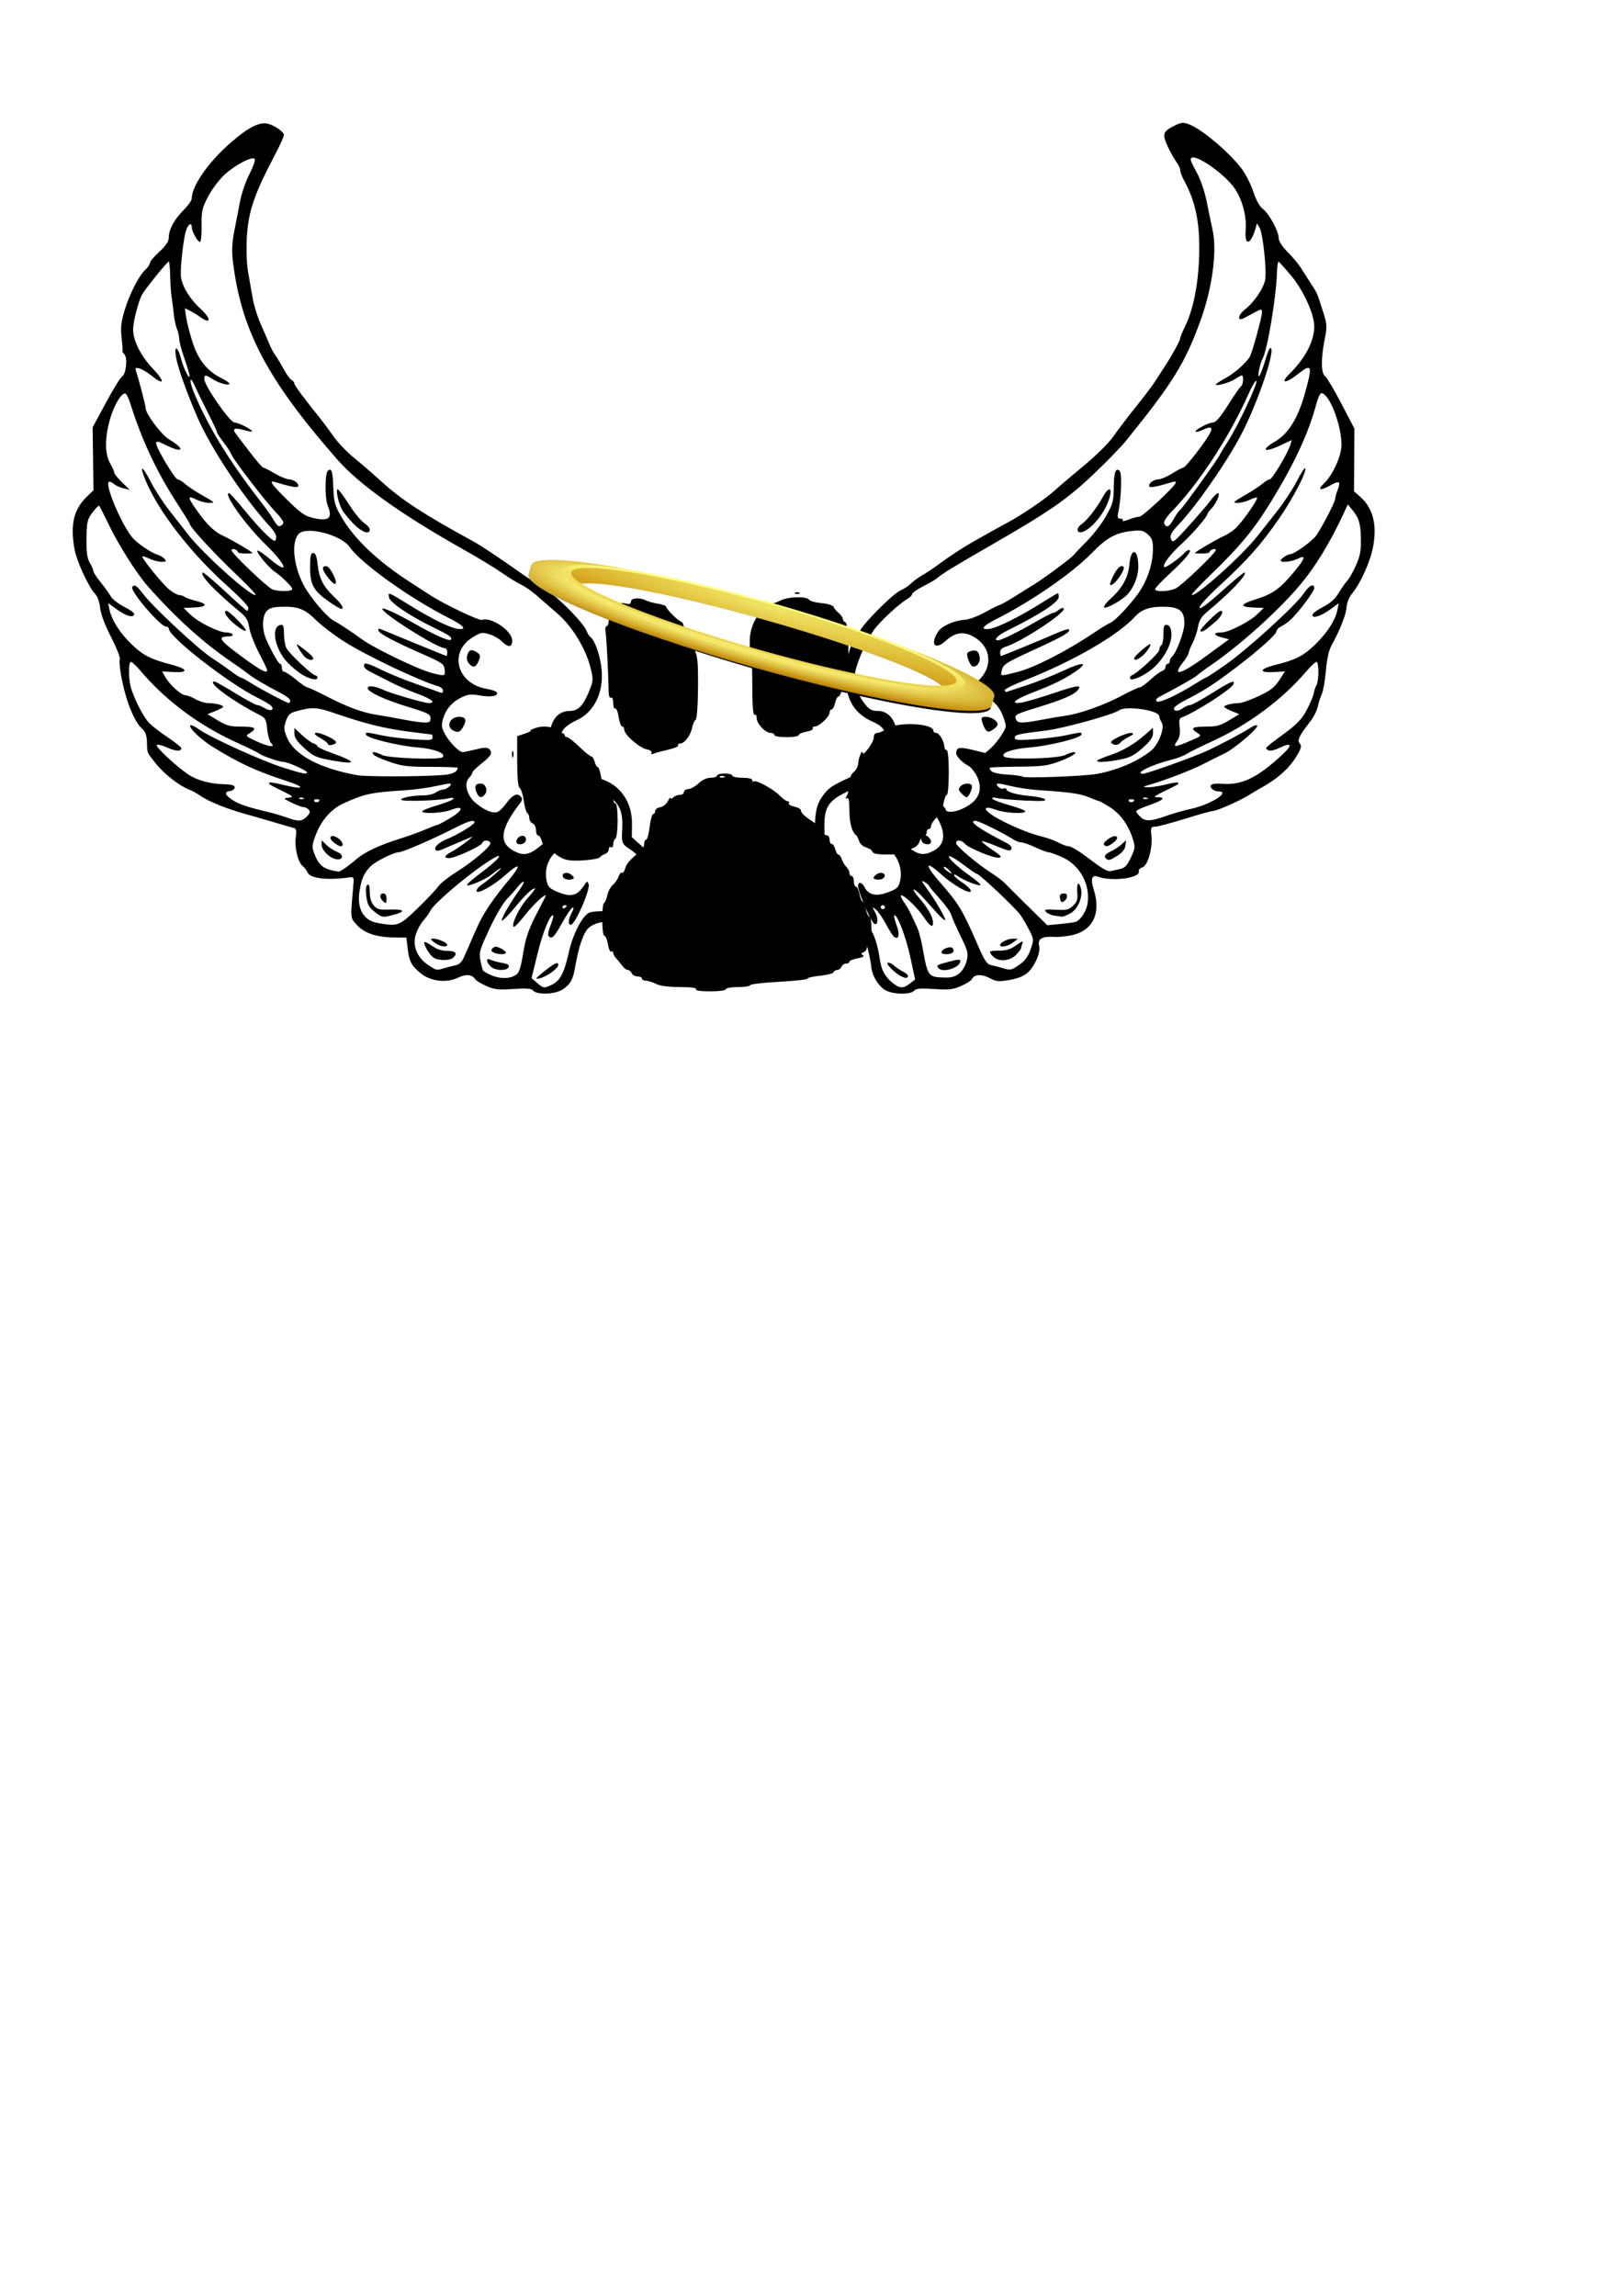
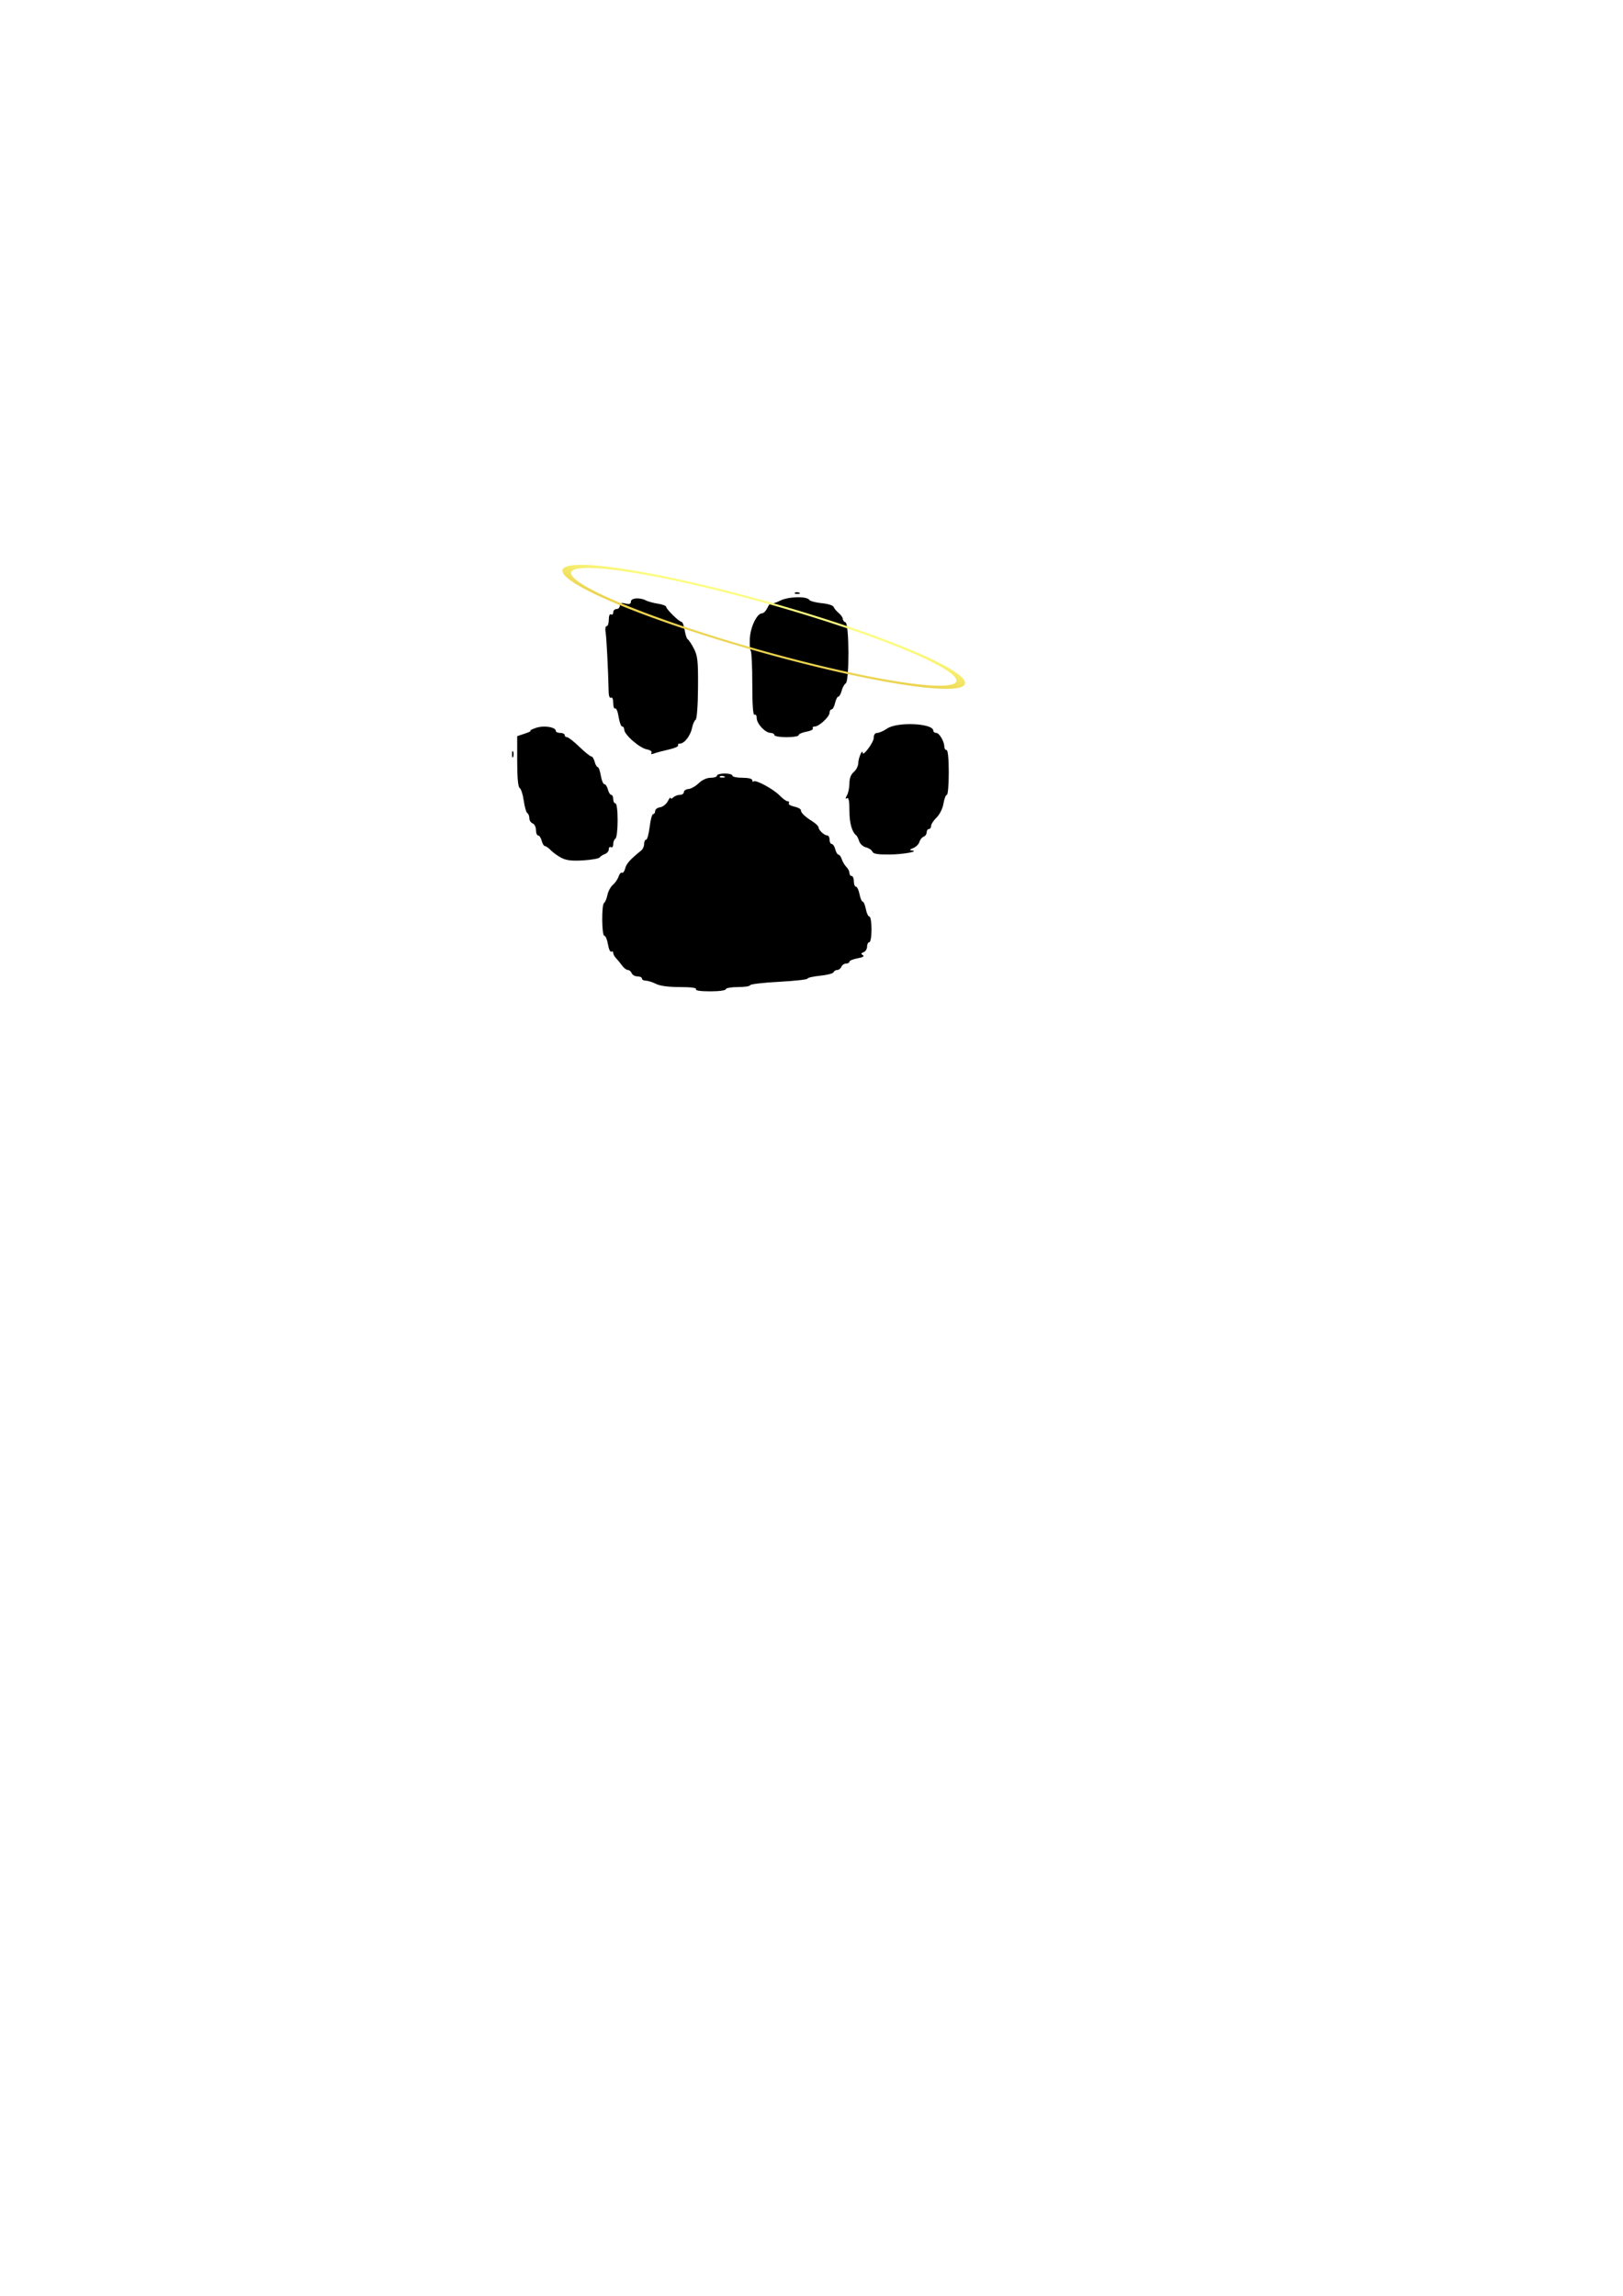
<svg xmlns="http://www.w3.org/2000/svg" xmlns:xlink="http://www.w3.org/1999/xlink" width="793.701" height="1122.52">
  <title>animal angel</title>
  <defs>
    <symbol id="svg_5" height="1052.362" width="744.094">
      <g id="svg_2">
        <path fill="#000000" id="svg_3" d="m273.9,536.756c0.866,-1.401 -5.044,-2.208 -16.175,-2.208c-11.264,0 -19.801,-1.18 -23.863,-3.298c-3.478,-1.814 -8.062,-3.304 -10.187,-3.311c-2.125,-0.008 -3.863,-1.007 -3.863,-2.221c0,-1.214 -2.018,-2.208 -4.485,-2.208c-2.467,0 -5.056,-1.49 -5.755,-3.311c-0.699,-1.821 -2.435,-3.312 -3.859,-3.312c-1.423,0 -4.049,-2.109 -5.835,-4.686c-1.786,-2.577 -4.489,-5.983 -6.006,-7.569c-1.518,-1.586 -2.76,-4.006 -2.76,-5.379c0,-1.373 -0.869,-1.958 -1.932,-1.302c-1.063,0.657 -2.564,-2.762 -3.338,-7.597c-0.773,-4.835 -2.387,-8.79 -3.587,-8.79c-2.701,0 -2.947,-32.381 -0.259,-34.042c1.057,-0.654 2.549,-4.323 3.316,-8.154c0.766,-3.831 3.236,-8.571 5.488,-10.532c2.252,-1.962 4.806,-5.817 5.674,-8.566c0.868,-2.75 2.395,-4.495 3.392,-3.879c0.997,0.616 2.456,-1.441 3.242,-4.571c1.247,-4.97 4.701,-8.951 16.152,-18.614c1.518,-1.281 2.76,-4.277 2.76,-6.657c0,-2.381 0.896,-4.328 1.991,-4.328c1.095,0 2.683,-5.961 3.528,-13.246c0.846,-7.285 2.433,-13.246 3.528,-13.246c1.095,0 1.991,-1.421 1.991,-3.158c0,-1.737 2.21,-3.475 4.912,-3.863c2.702,-0.388 6.164,-3.189 7.694,-6.225c1.53,-3.036 2.797,-4.575 2.815,-3.422c0.018,1.153 1.225,0.905 2.682,-0.552c1.457,-1.457 4.437,-2.649 6.623,-2.649c2.186,0 3.974,-1.279 3.974,-2.842c0,-1.563 2.067,-2.997 4.592,-3.188c2.526,-0.19 7.132,-2.885 10.236,-5.989c3.425,-3.425 8.128,-5.643 11.965,-5.643c3.477,0 6.322,-0.993 6.322,-2.208c0,-1.214 3.477,-2.208 7.727,-2.208c4.25,0 7.727,0.993 7.727,2.208c0,1.214 4.471,2.208 9.934,2.208c6.097,0 9.934,0.995 9.934,2.576c0,1.417 0.621,1.955 1.379,1.197c2.037,-2.037 20.008,8.085 26.181,14.745c2.939,3.172 6.444,5.767 7.788,5.767c1.344,0 1.879,0.913 1.19,2.028c-0.689,1.115 1.736,2.685 5.389,3.487c3.653,0.802 6.642,2.444 6.642,3.649c0,2.747 3.783,6.552 11.59,11.658c3.339,2.184 6.071,4.92 6.071,6.082c0,2.85 5.737,8.419 8.673,8.419c1.301,0 2.365,1.987 2.365,4.415c0,2.428 0.975,4.415 2.166,4.415c1.191,0 2.789,2.484 3.551,5.519c0.762,3.036 2.204,5.519 3.205,5.519c1.001,0 2.514,2.189 3.363,4.864c0.849,2.675 2.903,6.223 4.564,7.885c1.661,1.661 3.02,4.439 3.02,6.174c0,1.735 0.993,3.154 2.208,3.154c1.214,0 2.208,2.484 2.208,5.519c0,3.036 0.948,5.519 2.108,5.519c1.159,0 2.76,3.477 3.557,7.727c0.797,4.25 2.222,7.727 3.166,7.727c0.944,0 2.369,3.477 3.166,7.727c0.797,4.25 2.398,7.727 3.557,7.727c1.159,0 2.108,5.961 2.108,13.246c0,7.359 -0.981,13.246 -2.208,13.246c-1.214,0 -2.208,2.018 -2.208,4.485c0,2.467 -1.573,5.088 -3.497,5.826c-2.677,1.027 -2.842,1.746 -0.705,3.067c1.793,1.108 -0.116,2.271 -5.334,3.25c-4.469,0.838 -8.126,2.407 -8.126,3.486c0,1.079 -1.521,1.962 -3.381,1.962c-1.859,0 -3.953,1.49 -4.652,3.311c-0.699,1.821 -2.572,3.311 -4.162,3.311c-1.59,0 -3.238,1.041 -3.663,2.314c-0.424,1.273 -6.468,2.902 -13.43,3.62c-6.962,0.719 -12.659,2.071 -12.659,3.005c0,0.934 -12.915,2.413 -28.7,3.286c-15.785,0.873 -28.7,2.453 -28.7,3.512c0,1.058 -5.464,1.924 -12.142,1.924c-6.678,0 -12.142,0.993 -12.142,2.208c0,1.263 -6.666,2.208 -15.584,2.208c-9.827,0 -15.08,-0.816 -14.219,-2.208zm28.01,-220.066c-1.594,-0.638 -3.498,-0.559 -4.231,0.174c-0.734,0.734 0.57,1.255 2.898,1.16c2.572,-0.106 3.095,-0.629 1.334,-1.334zm-162.639,84.289c-3.622,-1.968 -8.38,-5.503 -10.572,-7.857c-2.193,-2.354 -4.834,-4.279 -5.869,-4.279c-1.035,0 -2.506,-2.484 -3.268,-5.519c-0.762,-3.036 -2.36,-5.519 -3.551,-5.519c-1.191,0 -2.166,-2.515 -2.166,-5.588c0,-3.074 -1.49,-6.16 -3.311,-6.859c-1.821,-0.699 -3.311,-3.093 -3.311,-5.32c0,-2.227 -0.9,-4.605 -2.001,-5.285c-1.1,-0.68 -2.711,-6.451 -3.579,-12.824c-0.868,-6.373 -2.699,-12.296 -4.07,-13.161c-1.621,-1.023 -2.492,-10.663 -2.492,-27.583l0,-26.01l7.727,-2.647c4.25,-1.456 6.733,-2.76 5.519,-2.897c-1.214,-0.137 1.269,-1.489 5.519,-3.004c7.89,-2.813 19.869,-0.872 19.869,3.22c0,1.095 1.987,1.992 4.415,1.992c2.428,0 4.415,0.993 4.415,2.208c0,1.214 1.072,2.208 2.382,2.208c1.31,0 6.852,4.471 12.316,9.934c5.464,5.464 10.831,9.934 11.926,9.934c1.095,0 2.615,2.484 3.377,5.519c0.762,3.036 2.144,5.519 3.071,5.519c0.927,0 2.322,3.974 3.098,8.831c0.777,4.857 2.375,8.831 3.552,8.831c1.177,0 2.763,2.484 3.525,5.519c0.762,3.036 2.271,5.519 3.354,5.519c1.083,0 1.968,1.987 1.968,4.415c0,2.428 0.993,4.415 2.208,4.415c1.286,0 2.208,7.315 2.208,17.531c0,9.642 -0.993,18.145 -2.208,18.895c-1.214,0.75 -2.208,3.351 -2.208,5.78c0,2.428 -0.993,3.801 -2.208,3.051c-1.214,-0.75 -2.208,0.216 -2.208,2.147c0,1.931 -1.739,4.152 -3.863,4.936c-2.125,0.784 -4.496,2.368 -5.269,3.519c-0.773,1.151 -8.224,2.524 -16.557,3.05c-11.225,0.709 -16.859,0.03 -21.738,-2.621zm311.013,-6.418c-0.657,-1.712 -3.54,-3.701 -6.407,-4.42c-2.867,-0.719 -5.909,-3.541 -6.761,-6.27c-0.852,-2.729 -2.16,-5.459 -2.907,-6.066c-4.401,-3.577 -6.877,-12.753 -6.877,-25.488c0,-9.989 -0.757,-14.042 -2.428,-13.009c-1.765,1.091 -1.765,0.263 0,-3.036c1.335,-2.495 2.428,-8.089 2.428,-12.43c0,-5.162 1.528,-9.202 4.415,-11.674c2.428,-2.079 4.431,-6.292 4.449,-9.361c0.03,-4.882 4.26,-15.034 4.348,-10.434c0.085,4.469 11.072,-10.751 11.072,-15.338c0,-3.286 1.295,-5.197 3.523,-5.197c1.937,0 6.328,-1.997 9.756,-4.439c10.23,-7.284 46.328,-5.589 46.328,2.177c0,1.244 1.331,2.262 2.957,2.262c3.09,0 8.081,8.927 8.081,14.454c0,1.764 0.993,3.208 2.208,3.208c1.332,0 2.208,9.199 2.208,23.18c0,12.749 -0.867,23.18 -1.926,23.18c-1.059,0 -2.572,4.042 -3.362,8.981c-0.821,5.134 -3.779,11.324 -6.905,14.45c-3.008,3.008 -5.469,6.914 -5.469,8.68c0,1.766 -0.993,3.211 -2.208,3.211c-1.214,0 -2.208,1.521 -2.208,3.381c0,1.859 -1.392,3.915 -3.094,4.568c-1.702,0.653 -3.595,3.103 -4.207,5.444c-0.612,2.341 -3.442,5.19 -6.289,6.33c-3.06,1.226 -3.822,2.194 -1.864,2.369c9.287,0.828 -7.399,4.108 -21.594,4.245c-11.904,0.115 -16.385,-0.652 -17.269,-2.957zm-360.375,-100.648c0,-3.036 0.501,-4.277 1.114,-2.76c0.612,1.518 0.612,4.001 0,5.519c-0.612,1.518 -1.114,0.276 -1.114,-2.76zm139.44,-1.564c0.821,-1.329 -1.242,-2.848 -4.847,-3.569c-7.153,-1.431 -22.351,-15.177 -22.351,-20.216c0,-1.843 -0.933,-3.35 -2.072,-3.35c-1.14,0 -2.741,-4.46 -3.559,-9.912c-0.818,-5.452 -2.369,-9.367 -3.447,-8.7c-1.078,0.666 -1.96,-1.886 -1.96,-5.672c0,-4.027 -0.916,-6.317 -2.208,-5.519c-1.292,0.799 -2.271,-1.664 -2.36,-5.941c-0.476,-22.841 -2.162,-56.702 -3.084,-61.945c-0.588,-3.339 -0.1,-6.071 1.084,-6.071c1.184,0 2.152,-3.039 2.152,-6.753c0,-3.94 0.92,-6.185 2.208,-5.389c1.214,0.75 2.208,-0.184 2.208,-2.077c0,-1.893 1.49,-3.442 3.311,-3.442c1.821,0 3.311,-1.598 3.311,-3.551c0,-2.685 1.346,-3.213 5.519,-2.166c4.073,1.022 5.519,0.506 5.519,-1.968c0,-3.819 8.862,-4.571 14.932,-1.266c2.108,1.148 7.559,2.683 12.112,3.412c4.553,0.728 8.279,2.196 8.279,3.262c0,2.418 12.952,15.523 15.341,15.523c0.966,0 2.378,3.89 3.138,8.645c0.76,4.755 2.129,8.977 3.042,9.383c0.913,0.405 3.646,4.647 6.075,9.427c3.843,7.564 4.39,12.811 4.217,40.493c-0.116,18.594 -1.118,32.406 -2.412,33.256c-1.218,0.799 -2.831,4.628 -3.586,8.51c-1.55,7.972 -7.659,16.123 -12.085,16.123c-1.623,0 -2.437,0.832 -1.808,1.849c0.629,1.017 -3.535,2.934 -9.252,4.26c-5.717,1.326 -12.297,3.146 -14.621,4.045c-2.729,1.055 -3.719,0.815 -2.795,-0.68zm122.923,-18.305c0,-1.214 -1.739,-2.225 -3.863,-2.246c-5.304,-0.052 -13.798,-9.474 -13.798,-15.305c0,-2.633 -0.993,-4.172 -2.208,-3.422c-1.434,0.886 -2.208,-10.157 -2.208,-31.513c0,-18.082 -0.685,-33.563 -1.523,-34.401c-0.838,-0.838 -1.254,-6.716 -0.924,-13.062c0.621,-11.961 7.188,-25.888 12.208,-25.888c1.527,0 3.967,-2.612 5.422,-5.804c1.455,-3.192 3.213,-5.236 3.908,-4.541c0.695,0.695 4.606,-0.528 8.691,-2.717c8.026,-4.302 26.729,-4.822 29.259,-0.815c0.805,1.275 6.387,2.803 12.406,3.396c6.019,0.593 11.355,2.313 11.858,3.823c0.503,1.51 2.781,4.343 5.063,6.296c2.281,1.953 4.148,4.738 4.148,6.188c0,1.45 1.217,3.042 2.704,3.538c3.737,1.246 3.955,60.737 0.231,63.039c-1.421,0.879 -3.268,4.32 -4.103,7.647c-0.835,3.327 -2.325,6.049 -3.311,6.049c-0.986,0 -2.448,2.98 -3.248,6.623c-0.8,3.643 -2.369,6.623 -3.487,6.623c-1.118,0 -2.032,1.538 -2.032,3.417c0,4.159 -10.481,14.244 -14.802,14.244c-1.716,0 -2.573,0.885 -1.905,1.966c0.668,1.081 -2.254,2.616 -6.493,3.411c-4.239,0.795 -7.707,2.394 -7.707,3.554c0,1.159 -5.464,2.108 -12.142,2.108c-6.678,0 -12.142,-0.993 -12.142,-2.208zm20.467,-147.039c0.734,-0.734 2.638,-0.812 4.231,-0.174c1.761,0.705 1.238,1.228 -1.334,1.334c-2.327,0.096 -3.631,-0.426 -2.898,-1.16z" />
      </g>
    </symbol>
    <symbol id="svg_32" height="165" width="250">
      <defs>
        <filter height="1.341" y="-0.171" width="1.185" x="-0.093" id="svg_18">
          <feGaussianBlur id="svg_31" stdDeviation="8.984" />
        </filter>
        <linearGradient id="svg_26">
          <stop stop-color="#f4e86c" id="svg_30" offset="0" />
          <stop stop-color="#f4e86c" offset="0.66" id="svg_29" />
          <stop stop-color="#d8b436" offset="0.837" id="svg_28" />
          <stop stop-color="#bc8000" id="svg_27" offset="1" />
        </linearGradient>
        <radialGradient gradientUnits="userSpaceOnUse" gradientTransform="matrix(-7.214104e-8,0.704,-1.224,-1.2542279e-7,1198.8,112.873)" r="113.969" fy="619.104" fx="260.426" cy="619.104" cx="260.426" id="svg_16" xlink:href="#svg_26" />
        <linearGradient id="svg_23">
          <stop stop-color="#f0e464" id="svg_25" offset="0" />
          <stop stop-color="#d4a41c" id="svg_24" offset="1" />
        </linearGradient>
        <radialGradient gradientUnits="userSpaceOnUse" gradientTransform="matrix(1.644,1.3104632e-6,-4.4900502e-8,0.659,36.12,-92.319)" r="96.875" fy="509.161" fx="248.686" cy="509.161" cx="248.686" id="svg_14" xlink:href="#svg_23" />
        <linearGradient id="svg_20">
          <stop stop-color="#fcfc80" id="svg_22" offset="0" />
          <stop stop-color="#ecd450" id="svg_21" offset="1" />
        </linearGradient>
        <linearGradient gradientUnits="userSpaceOnUse" y2="324.882" x2="247.371" y1="240.206" x1="247.371" id="svg_12" xlink:href="#svg_20" />
      </defs>
      <g transform="translate(-328.888,-230.578)" id="svg_10">
-         <path fill="none" fill-rule="evenodd" stroke="#000000" stroke-width="5" marker-start="none" marker-mid="none" stroke-miterlimit="4" stroke-dashoffset="0" filter="url(#svg_18)" transform="matrix(0.931,0,0,0.904,217.163,60.935)" id="svg_17" d="m364.279,288.654a113.97,60.713 0 1 1 -227.941,0a113.97,60.713 0 1 1 227.941,0z" />
-         <path fill="url(#svg_16)" fill-rule="evenodd" stroke-width="5" marker-start="none" marker-mid="none" stroke-miterlimit="4" stroke-dashoffset="0" d="m414.951,237.262c-48.395,7.014 -84.062,30.539 -84.062,58.531l0,20c0,33.514 51.057,60.719 113.969,60.719c62.912,0 113.969,-27.205 113.969,-60.719l0,-20c0,-28.01 -35.715,-51.534 -84.156,-58.531c2.667,0.464 5.314,0.949 7.875,1.531c2.897,0.658 5.723,1.386 8.469,2.188c2.745,0.801 5.423,1.69 8,2.625c2.577,0.935 5.045,1.94 7.438,3c2.393,1.06 4.714,2.167 6.906,3.344c2.192,1.177 4.275,2.403 6.25,3.688c1.975,1.285 3.821,2.616 5.562,4c1.742,1.384 3.383,2.839 4.875,4.312c1.492,1.474 2.836,2.976 4.062,4.531c1.226,1.556 2.306,3.153 3.25,4.781c0.944,1.628 1.761,3.308 2.406,5c0.646,1.692 1.138,3.408 1.469,5.156c0.331,1.748 0.5,3.518 0.5,5.312c0,1.794 -0.169,3.565 -0.5,5.312c-0.331,1.748 -0.823,3.464 -1.469,5.156c-0.646,1.692 -1.462,3.372 -2.406,5c-0.944,1.628 -2.024,3.194 -3.25,4.75c-0.564,0.716 -1.254,1.395 -1.875,2.094c-9.868,17.57 -45.237,30.594 -87.375,30.594c-42.138,-0 -77.507,-13.023 -87.375,-30.594c-0.621,-0.699 -1.311,-1.378 -1.875,-2.094c-1.226,-1.556 -2.337,-3.122 -3.281,-4.75c-0.944,-1.628 -1.729,-3.308 -2.375,-5c-0.646,-1.692 -1.138,-3.408 -1.469,-5.156c-0.331,-1.748 -0.5,-3.518 -0.5,-5.312c0,-1.794 0.169,-3.565 0.5,-5.312c0.331,-1.748 0.823,-3.464 1.469,-5.156c0.646,-1.692 1.431,-3.372 2.375,-5c0.944,-1.628 2.055,-3.226 3.281,-4.781c1.226,-1.556 2.571,-3.057 4.062,-4.531c1.492,-1.474 3.133,-2.929 4.875,-4.312c1.741,-1.384 3.588,-2.715 5.562,-4c1.975,-1.285 4.058,-2.511 6.25,-3.688c2.192,-1.177 4.482,-2.283 6.875,-3.344c2.393,-1.06 4.892,-2.065 7.469,-3c2.577,-0.935 5.255,-1.824 8,-2.625c2.745,-0.801 5.572,-1.529 8.469,-2.188c2.54,-0.577 5.136,-1.07 7.781,-1.531z" id="svg_15" />
-         <path fill="url(#svg_14)" fill-rule="evenodd" stroke-width="5" marker-start="none" marker-mid="none" stroke-miterlimit="4" stroke-dashoffset="0" d="m414.951,237.262c-2.645,0.461 -5.241,0.954 -7.781,1.531c-2.897,0.658 -5.724,1.386 -8.469,2.188c-2.745,0.801 -5.423,1.69 -8,2.625c-2.577,0.935 -5.076,1.94 -7.469,3c-2.393,1.06 -4.683,2.167 -6.875,3.344c-2.192,1.177 -4.275,2.403 -6.25,3.688c-1.975,1.285 -3.821,2.616 -5.562,4c-1.742,1.384 -3.383,2.839 -4.875,4.312c-1.492,1.474 -2.836,2.976 -4.062,4.531c-1.226,1.556 -2.337,3.153 -3.281,4.781c-0.944,1.628 -1.729,3.308 -2.375,5c-0.646,1.692 -1.138,3.408 -1.469,5.156c-0.331,1.748 -0.5,3.518 -0.5,5.312c0,1.794 0.169,3.565 0.5,5.312c0.331,1.748 0.823,3.464 1.469,5.156c0.646,1.692 1.431,3.372 2.375,5c0.944,1.628 2.055,3.194 3.281,4.75c0.564,0.716 1.254,1.395 1.875,2.094c-0.603,-1.074 -1.155,-2.144 -1.562,-3.25c7.084,-19.203 44.225,-33.844 88.938,-33.844c44.713,0 81.854,14.641 88.937,33.844c-0.408,1.106 -0.959,2.176 -1.562,3.25c0.621,-0.699 1.311,-1.378 1.875,-2.094c1.226,-1.556 2.306,-3.122 3.25,-4.75c0.944,-1.628 1.761,-3.308 2.406,-5c0.646,-1.692 1.138,-3.408 1.469,-5.156c0.331,-1.748 0.5,-3.518 0.5,-5.312c0,-1.794 -0.169,-3.565 -0.5,-5.312c-0.331,-1.748 -0.823,-3.464 -1.469,-5.156c-0.646,-1.692 -1.462,-3.372 -2.406,-5c-0.944,-1.628 -2.024,-3.226 -3.25,-4.781c-1.226,-1.556 -2.571,-3.057 -4.062,-4.531c-1.492,-1.474 -3.133,-2.929 -4.875,-4.312c-1.741,-1.384 -3.588,-2.715 -5.562,-4c-1.975,-1.285 -4.058,-2.511 -6.25,-3.688c-2.192,-1.177 -4.514,-2.283 -6.906,-3.344c-2.393,-1.06 -4.86,-2.065 -7.438,-3c-2.577,-0.935 -5.255,-1.824 -8,-2.625c-2.745,-0.801 -5.572,-1.529 -8.469,-2.188c-2.561,-0.582 -5.208,-1.067 -7.875,-1.531c-9.519,-1.375 -19.48,-2.188 -29.812,-2.188c-10.365,0 -20.36,0.804 -29.906,2.188z" id="svg_13" />
        <path fill="none" fill-rule="evenodd" stroke="url(#svg_12)" stroke-width="5" marker-start="none" marker-mid="none" stroke-miterlimit="4" stroke-dashoffset="0" d="m364.279,288.654a113.97,60.713 0 1 1 -227.941,0a113.97,60.713 0 1 1 227.941,0z" id="svg_11" transform="matrix(0.85,0,0,0.857,232.088,39.432)" />
      </g>
    </symbol>
  </defs>
  <g>
    <title>Layer 1</title>
-     <path fill="black" id="path2206" d="m260.763,484.382c-0.971,-1.097 -3.021,-1.269 -9.782,-0.822c-7.373,0.487 -9.19,0.285 -13.169,-1.467c-2.539,-1.118 -4.991,-2.616 -5.449,-3.328c-1.526,-2.373 -4.45,-2.613 -8.464,-0.695c-5.59,2.672 -13.404,1.735 -18.159,-2.176c-4.572,-3.761 -5.644,-5.807 -6.375,-12.168l-0.609,-5.301l-5.633,-0.042c-8.789,-0.065 -14.972,-2.094 -18.56,-6.091c-3.361,-3.745 -3.255,-2.417 -1.661,-20.731c0.208,-2.394 -0.094,-2.83 -1.798,-2.593c-11.307,1.573 -19.481,0.59 -20.742,-2.494c-0.366,-0.896 -1.442,-2.276 -2.392,-3.068c-2.335,-1.947 -4.024,-9.168 -3.305,-14.134c0.434,-2.999 0.219,-4.147 -0.825,-4.394c-0.777,-0.184 -5.099,-1.43 -9.606,-2.77c-4.506,-1.34 -10.958,-3.2 -14.338,-4.135c-8.799,-2.433 -17.916,-6.109 -21.693,-8.747c-1.792,-1.252 -4.327,-2.669 -5.633,-3.149c-4.715,-1.735 -12.203,-7.543 -16.208,-12.571c-4.716,-5.922 -4.313,-4.959 -4.506,-10.753c-0.109,-3.257 -0.762,-5.061 -2.33,-6.429c-4.033,-3.52 -8.29,-14.435 -10.433,-26.751c-0.579,-3.325 -0.807,-6.644 -0.507,-7.375c0.3,-0.731 -1.631,-5.566 -4.289,-10.744c-3.026,-5.893 -5.019,-11.209 -5.328,-14.212c-0.281,-2.729 -1.296,-5.625 -2.353,-6.716c-3.234,-3.34 -9.169,-16.21 -10.203,-22.127c-2.119,-12.123 -0.358,-19.417 6.207,-25.708l3.097,-2.968l-0.209,-15.375l-0.209,-15.375l6.466,-11.993c3.556,-6.596 7.064,-12.324 7.794,-12.729c2.051,-1.136 2.997,-9.03 1.31,-10.934c-0.769,-0.868 -1.234,-1.619 -1.033,-1.67c0.201,-0.051 0.04,-2.935 -0.357,-6.41c-0.574,-5.023 -0.281,-7.775 1.431,-13.432c2.447,-8.085 6.951,-16.894 10.192,-19.93c1.207,-1.131 2.195,-2.614 2.195,-3.296c0,-0.682 2.074,-3.146 4.609,-5.477c3.182,-2.925 4.609,-5.03 4.609,-6.799c0,-3.978 2.602,-8.878 7.129,-13.426c2.275,-2.286 4.137,-4.922 4.137,-5.858c0,-6.203 8.279,-17.968 19.409,-27.579c8.369,-7.228 13.656,-9.888 17.757,-8.935c3.266,0.759 7.896,3.984 7.896,5.502c0,0.715 -1.772,4.679 -3.937,8.809c-10.755,20.514 -13.457,28.399 -14.206,41.455c-0.335,5.842 -0.074,12.783 0.633,16.79c0.662,3.757 1.698,9.637 2.301,13.067c0.604,3.43 2.368,9.043 3.921,12.473c1.553,3.43 3.426,7.747 4.162,9.594c0.736,1.847 2.12,4.437 3.074,5.757c0.955,1.319 2.778,4.341 4.051,6.716c1.273,2.375 2.947,4.663 3.718,5.085c0.772,0.422 1.403,1.228 1.403,1.792c0,0.885 4.544,7.007 13.061,17.598c1.269,1.578 4.034,5.319 6.145,8.313c2.11,2.994 6.602,7.678 9.982,10.41c3.38,2.731 9.487,8.013 13.572,11.737c9.662,8.809 20.491,15.863 44.399,28.919c4.078,2.227 11.521,7.172 23.96,15.919c4.506,3.169 10.267,7.045 12.802,8.613c5.855,3.623 17.827,15.967 19.102,19.696c0.36,1.053 1.213,2.349 1.895,2.878c2.192,1.702 4.745,9.337 5.338,15.966c1.013,11.324 -3.839,20.896 -12.536,24.725c-2.488,1.096 -5.287,3.084 -6.22,4.418c-2.303,3.293 -1.44,10.014 1.761,13.716c2.624,3.034 12.142,9.034 16.284,10.264c9.743,2.895 15.711,11.435 15.563,22.274l-0.086,6.32l4.905,4.429c5.658,5.109 7.737,8.492 8.759,14.251c0.637,3.589 1.392,4.514 6.01,7.356c6.572,4.046 13.987,10.576 13.987,12.319c0,0.721 -1.037,2.218 -2.304,3.328c-4.19,3.668 -15.651,3.733 -34.116,0.195c-7.861,-1.506 -14.779,-0.594 -18.232,2.404c-2.627,2.281 -4.953,8.942 -6.755,19.342c-1.059,6.114 -2.299,8.324 -6.084,10.85c-3.599,2.401 -12.468,2.77 -14.392,0.598zm9.205,-2.947c3.957,-1.917 5.949,-5.748 8.183,-15.736c2.133,-9.534 7.066,-18.767 10.488,-19.626c3.386,-0.85 10.561,-0.722 13.251,0.237c8.675,3.092 14.207,4.198 22.035,4.407c10.582,0.281 12.577,-0.105 12.577,-2.433c0,-2.551 -6.677,-8.235 -11.848,-10.085c-4.163,-1.489 -4.494,-1.877 -5.151,-6.035c-0.85,-5.383 -6.119,-13.427 -10.803,-16.494c-4.754,-3.112 -4.788,-3.196 -4.396,-10.858c0.478,-9.352 -2.205,-13.777 -10.559,-17.41c-10.702,-4.655 -18.131,-9.372 -21.763,-13.818c-3.361,-4.114 -3.577,-4.812 -3.463,-11.185c0.171,-9.602 3.764,-14.79 10.242,-14.79c4.01,0 6.581,-2.714 9.505,-10.036c1.874,-4.693 1.919,-5.519 0.59,-10.858c-2.384,-9.573 -8.923,-20.354 -16.158,-26.639c-3.491,-3.032 -8.19,-7.123 -10.443,-9.09c-2.253,-1.967 -5.71,-4.343 -7.681,-5.278c-1.971,-0.936 -6.119,-3.498 -9.217,-5.694c-3.098,-2.196 -11.624,-7.361 -18.946,-11.477c-30.025,-16.878 -50.807,-31.706 -61.448,-43.842c-34.69,-39.565 -47.387,-63.944 -51.236,-98.38c-0.42,-3.759 -0.106,-8.633 0.866,-13.432c0.839,-4.143 2.099,-10.631 2.799,-14.417c0.7,-3.786 2.782,-9.831 4.626,-13.432c1.844,-3.601 2.969,-6.921 2.499,-7.376c-1.351,-1.311 -9.639,3.076 -14.777,7.821c-2.577,2.38 -6.169,7.177 -7.981,10.66c-2.95,5.668 -3.284,7.164 -3.178,14.248c0.065,4.353 -0.285,7.915 -0.776,7.915c-1.121,0 -4.019,-5.155 -4.019,-7.148c0,-2.861 -1.978,-1.454 -2.968,2.111c-1.146,4.127 -2.552,16.496 -2.4,21.112c0.158,4.803 3.974,11.349 9.721,16.674c5.349,4.957 5.072,7.812 -0.374,3.852c-1.343,-0.977 -3.549,-2.322 -4.902,-2.99l-2.46,-1.214l0.683,4.666c0.375,2.566 1.821,8.121 3.213,12.345c2.782,8.443 7.184,13.833 14.09,17.252c2.108,1.043 3.832,2.239 3.832,2.657c0,1.16 -5.295,-0.295 -8.351,-2.295c-3.413,-2.233 -3.938,-2.226 -3.938,0.058c0,3.154 12.529,21.19 14.72,21.19c1.935,0 9.265,3.755 8.581,4.396c-0.199,0.187 -2.066,-0.151 -4.15,-0.75c-4.422,-1.271 -5.673,-0.599 -3.676,1.976c0.783,1.009 3.927,5.123 6.988,9.14c3.061,4.018 5.925,7.305 6.365,7.305c0.44,0 2.981,1.295 5.645,2.878c2.665,1.583 5.85,2.878 7.079,2.878c2.39,0 5.281,2.498 4.135,3.571c-0.596,0.558 -4.404,-0.224 -11.123,-2.286c-3.238,-0.993 -1.868,1.008 5.997,8.766c6.338,6.251 8.609,7.855 12.396,8.755c7.947,1.89 9.971,0.233 7.368,-6.031c-1.412,-3.397 -1.393,-15.6 0.026,-16.929c1.848,-1.732 2.459,0.102 2.744,8.234c0.244,6.96 0.711,8.664 3.877,14.149c6.294,10.904 17.855,21.872 33.904,32.163c2.816,1.806 6.964,4.5 9.217,5.987c6.8,4.488 24.241,12.843 25.708,12.316c4.481,-1.611 14.745,5.392 14.745,10.06c0,3.476 -1.893,3.617 -5.137,0.382c-1.332,-1.328 -4.134,-2.895 -6.226,-3.483c-3.473,-0.975 -4.185,-0.827 -8.163,1.695c-11.742,7.444 -7.309,22.779 7.259,25.109c2.434,0.389 4.602,1.205 4.818,1.812c0.619,1.74 -2.97,2.317 -8.446,1.358c-4.163,-0.729 -5.675,-0.569 -8.807,0.927c-4.687,2.24 -7.741,5.788 -9.124,10.598c-0.883,3.072 -0.729,4.299 0.918,7.323c2.202,4.043 6.968,8.891 8.725,8.873c0.627,-0.006 3.52,-0.605 6.428,-1.33c3.806,-0.949 5.6,-1.027 6.401,-0.276c1.967,1.842 1.213,3.364 -3.496,7.051c-2.535,1.985 -4.609,4.023 -4.609,4.53c0,0.506 -0.737,1.683 -1.637,2.615c-2.66,2.754 -1.019,8.791 3.372,12.403c4.161,3.423 8.055,5.031 10.434,4.309c0.911,-0.276 2.77,-2.038 4.131,-3.913c3.192,-4.401 5.605,-5.651 7.273,-3.768c1.006,1.136 0.924,1.849 -0.415,3.578c-9.354,12.077 -10.367,18.842 -3.415,22.813c5.154,2.944 8.071,2.433 13.838,-2.425c2.819,-2.375 5.351,-4.317 5.626,-4.317c0.275,0 1.271,1.102 2.213,2.449c1.661,2.375 1.619,2.549 -1.368,5.736c-3.462,3.694 -4.766,8.384 -3.747,13.475c0.57,2.849 1.415,3.74 4.979,5.256c7.043,2.995 9.976,2.245 13.663,-3.494c1.079,-1.68 1.238,-1.697 1.883,-0.203c1.052,2.439 -6.602,19.955 -8.72,19.955c-1.462,0 -1.206,-2.961 0.525,-6.07c0.933,-1.675 1.071,-2.575 0.363,-2.354c-0.631,0.197 -2.811,3.356 -4.845,7.02c-4.037,7.273 -5.217,8.521 -6.722,7.11c-0.642,-0.601 -0.369,-2.509 0.77,-5.387c0.97,-2.451 1.581,-4.628 1.358,-4.837c-1.305,-1.223 -4.99,7.616 -7.61,18.256l-3.029,12.299l2.685,2.332c3.159,2.744 3.428,2.776 7.348,0.877zm-4.642,-5.832c5.674,-4.627 7.681,-5.628 7.681,-3.829c0,1.745 -5.724,5.852 -9.217,6.612c-2.236,0.487 -2.042,0.135 1.536,-2.784zm10.186,-46.525c-1.288,-1.952 1.265,-3.118 3.547,-1.62c1.17,0.768 1.824,1.681 1.452,2.03c-1.066,0.999 -4.241,0.739 -4.999,-0.41zm-22.988,-17.549c0,-1.888 2.4,-3.499 3.91,-2.624c0.704,0.408 0.985,1.462 0.624,2.344c-0.788,1.925 -4.534,2.157 -4.534,0.281zm-19.491,-24.184c-1.192,-2.937 -0.556,-4.237 2.072,-4.237c2.378,0 3.682,3.442 2.016,5.323c-1.795,2.026 -2.95,1.719 -4.088,-1.086zm-11.489,-30.22c-3.565,-1.942 -1.47,-6.637 2.961,-6.637c3.116,0 3.815,1.412 2.218,4.483c-1.567,3.012 -2.723,3.493 -5.179,2.155zm8.024,-32.452c-1.174,-1.215 -1.508,-2.584 -1.05,-4.295c0.742,-2.769 2.201,-3.149 4.924,-1.284c1.442,0.988 1.592,1.72 0.771,3.745c-1.401,3.452 -2.618,3.932 -4.645,1.834zm-56.709,-68.58c-2.277,-2.314 -4.809,-5.444 -5.626,-6.956c-1.811,-3.35 -3.185,-9.954 -2.062,-9.917c0.448,0.015 2.888,3.298 5.423,7.295c2.535,3.997 5.876,8.116 7.425,9.153c1.549,1.037 2.816,2.504 2.816,3.259c0,2.693 -3.901,1.307 -7.976,-2.834zm78.588,221.067c2.467,-1.237 3.064,-2.846 4.64,-12.499c0.965,-5.909 2.561,-10.533 5.797,-16.79c2.456,-4.749 4.635,-9.002 4.841,-9.45c1.234,-2.68 -5.481,3.293 -9.573,8.515c-2.677,3.416 -5.252,6.211 -5.723,6.211c-1.94,0 2.288,-9.179 6.26,-13.592c2.351,-2.612 4.109,-4.903 3.907,-5.091c-0.642,-0.597 -4.346,2.707 -8.039,7.169c-4.789,5.787 -8.203,9.261 -8.203,8.347c0,-1.384 4.305,-8.781 8.487,-14.583c3.674,-5.097 2.599,-5.892 -1.298,-0.959c-0.834,1.055 -2.989,3.447 -4.789,5.314c-1.8,1.868 -5.605,8.414 -8.455,14.547c-4.802,10.332 -5.117,11.478 -4.296,15.598c0.488,2.445 1.057,4.569 1.266,4.72c4.89,3.529 11.125,4.574 15.176,2.543zm-11.566,-4.66c-2.304,-2.385 -2.245,-4.336 0.097,-3.203c0.986,0.477 3.499,1.155 5.586,1.508c2.757,0.466 3.637,1.025 3.219,2.045c-0.827,2.018 -6.843,1.781 -8.902,-0.351zm1.386,-6.855c-1.203,-0.713 -1.262,-1.154 -0.277,-2.077c0.985,-0.923 1.799,-0.897 3.832,0.122c1.42,0.712 2.581,1.653 2.581,2.091c0,1.08 -4.242,0.985 -6.136,-0.137zm-23.972,7.73c1.633,-0.484 4.121,-1.115 5.53,-1.402c1.669,-0.34 3.036,-1.621 3.926,-3.677c0.751,-1.736 1.764,-4.019 2.25,-5.075c0.486,-1.055 2.286,-5.157 4,-9.115c3.135,-7.239 8.022,-14.55 16.339,-24.442c2.473,-2.942 4.191,-5.636 3.817,-5.986c-0.374,-0.351 -2.859,1.333 -5.521,3.741c-6.046,5.469 -14.57,10.254 -14.57,8.18c0,-0.781 1.037,-2.077 2.304,-2.881c1.267,-0.804 4.378,-3.284 6.913,-5.512c4.469,-3.929 3.139,-3.583 -2.048,0.533c-2.977,2.362 -11.033,5.798 -11.834,5.048c-0.301,-0.282 2.353,-2.677 5.899,-5.322c12.393,-9.245 13.325,-12.53 1.124,-3.967c-10.083,7.077 -23.181,18.475 -24.871,21.643c-0.801,1.502 -2.436,3.81 -3.633,5.129c-1.197,1.319 -2.785,4.219 -3.53,6.444c-1.836,5.486 0.487,11.415 5.882,15.011c4.322,2.881 4.057,2.827 8.022,1.651zm-4.968,-4.953c-1.844,-1.006 -4.865,-5.725 -4.865,-7.6c0,-0.581 1.624,0.104 3.608,1.522c2.518,1.799 4.839,2.578 7.681,2.578c4.15,0 5.166,1.209 2.844,3.384c-1.489,1.395 -6.802,1.461 -9.268,0.115zm0.113,-7.567c-1.974,-1.541 -2.098,-1.893 -0.674,-1.919c2.287,-0.042 6.961,1.973 6.961,3c0,1.486 -3.845,0.824 -6.287,-1.082zm-8.397,-16.582c4.516,-4.353 9.058,-9.144 10.093,-10.646c1.036,-1.502 4.912,-4.632 8.614,-6.957c8.992,-5.646 17.924,-13.335 17.044,-14.67c-0.967,-1.466 -3.324,-1.344 -3.958,0.205c-0.638,1.558 -13.355,7.362 -16.13,7.362c-2.96,0 -2.438,-1.258 1.326,-3.198c2.948,-1.519 12.045,-8.353 9.473,-7.117c-0.563,0.271 -3.328,1.448 -6.145,2.617c-2.816,1.169 -6.384,2.696 -7.928,3.394c-1.724,0.779 -3.042,0.913 -3.417,0.346c-0.914,-1.386 1.679,-3.841 5.712,-5.407c4.685,-1.819 13.314,-7.047 13.314,-8.067c0,-1.539 -2.823,-0.768 -9.32,2.542c-11.334,5.776 -25.712,12.006 -27.741,12.02c-2.418,0.017 -11.536,4.577 -13.731,6.867c-3.282,3.424 -4.357,5.805 -5.396,11.948c-1.455,8.601 1.783,14.49 8.649,15.73c10.07,1.818 10.634,1.616 19.541,-6.97zm-20.981,1.439c-2.706,-2.146 -3.439,-3.554 -3.928,-7.546c-0.388,-3.169 -0.194,-5.143 0.549,-5.573c0.785,-0.455 1.15,0.689 1.15,3.602c0,2.752 0.686,5.061 1.931,6.502c1.69,1.955 2.722,2.208 8.254,2.024c6.938,-0.231 7.548,1.004 1.299,2.63c-5.275,1.372 -5.513,1.33 -9.256,-1.638zm4.121,-5.229c-1.709,-1.601 -1.536,-3.646 0.307,-3.646c0.956,0 1.536,0.906 1.536,2.399c0,2.735 -0.148,2.835 -1.843,1.247zm89.919,2.534c0,-0.233 -0.461,-0.423 -1.024,-0.423c-0.563,0 -1.024,0.457 -1.024,1.016c0,0.559 0.461,0.749 1.024,0.423c0.563,-0.326 1.024,-0.783 1.024,-1.016zm-107.928,-18.872c1.625,-1.176 3.565,-2.689 4.311,-3.361c4.583,-4.131 11.33,-7.348 23.222,-11.071c3.38,-1.058 8.536,-2.944 11.458,-4.19c2.922,-1.246 5.594,-2.266 5.938,-2.266c0.344,0 3.197,-1.542 6.341,-3.426c6.396,-3.833 6.417,-6.291 0.032,-3.792c-3.93,1.538 -14.04,2.021 -14.04,0.671c0,-0.435 3.456,-1.806 7.681,-3.047c4.225,-1.241 7.681,-2.663 7.681,-3.159c0,-0.502 -1.023,-0.594 -2.304,-0.208c-3.865,1.165 -23.299,1.768 -23.299,0.723c0,-1.046 5.71,-2.126 11.326,-2.143c2.005,-0.006 4.539,-0.644 5.633,-1.419c1.093,-0.775 2.738,-1.422 3.655,-1.439c1.844,-0.034 4.938,-2.909 3.131,-2.909c-0.597,0 -3.995,0.628 -7.55,1.395c-3.555,0.767 -10.151,1.632 -14.657,1.921c-16.555,1.063 -19.699,1.749 -30.134,6.57c-5.382,2.487 -10.224,7.875 -12.769,14.212c-2.217,5.519 -2.382,6.732 -1.313,9.646c2.393,6.522 4.502,8.152 12.074,9.333c0.346,0.054 1.96,-0.864 3.584,-2.04zm-5.751,-4.3c-2.982,-1.013 -6.145,-4.478 -6.145,-6.731l0,-2.281l2.304,2.237c1.267,1.23 3.608,2.77 5.201,3.421c4.006,1.638 2.744,4.748 -1.361,3.354zm-0.05,-7.798c-3.185,-2.416 -1.765,-4.523 1.639,-2.433c2.424,1.488 3.454,4.196 1.596,4.196c-0.501,0 -1.957,-0.794 -3.235,-1.764zm-13.323,-12.79c1.561,-1.57 1.792,-2.395 0.939,-3.358c-0.622,-0.702 -1.784,-1.277 -2.583,-1.277c-0.798,0 -3.392,-0.964 -5.763,-2.142c-4.227,-2.1 -4.256,-2.149 -1.481,-2.464c2.611,-0.296 2.373,-0.548 -3.072,-3.25c-6.665,-3.306 -6.94,-3.486 -6.282,-4.102c0.261,-0.244 2.988,0.182 6.059,0.948c10.917,2.722 12.248,1.502 2.001,-1.834c-14.348,-4.671 -22.825,-8.573 -35.333,-16.262c-6.258,-3.847 -12.544,-9.832 -11.427,-10.879c0.34,-0.318 2.225,0.57 4.19,1.974c5.619,4.015 30.856,15.472 41.272,18.737c9.928,3.112 11.539,3.424 11.539,2.239c0,-0.863 -9.414,-5.025 -11.411,-5.045c-2.069,-0.021 -10.388,-2.856 -11.956,-4.075c-0.75,-0.583 -5.362,-2.862 -10.249,-5.064c-19.086,-8.599 -35.33,-20.678 -48.116,-35.779c-1.862,-2.2 -3.821,-3.999 -4.353,-3.999c-1.354,0 -1.207,9.239 0.214,13.364c2.312,6.713 6.204,14.021 8.892,16.695c1.501,1.493 5.61,4.645 9.13,7.004c3.52,2.359 6.401,4.663 6.401,5.12c0,1.713 -2.698,1.598 -6.89,-0.295c-2.382,-1.075 -4.675,-1.632 -5.096,-1.237c-0.81,0.759 8.955,9.932 15.13,14.213c4.328,3.001 10.78,4.798 17.852,4.973c3.809,0.094 5.121,0.496 5.121,1.566c0,0.792 -1.064,1.58 -2.363,1.753c-3.026,0.402 -2.436,2.018 1.693,4.639c3.011,1.911 7.354,3.326 18.081,5.889c2.253,0.538 5.94,1.646 8.193,2.462c5.561,2.013 7.247,1.923 9.671,-0.514zm6.203,-8.049c0,-0.233 -0.719,-0.423 -1.597,-0.423c-0.878,0 -1.307,0.439 -0.953,0.975c0.585,0.886 2.55,0.461 2.55,-0.552zm-8.001,-1.079c-0.739,-0.277 -1.623,-0.243 -1.963,0.076c-0.34,0.319 0.265,0.546 1.344,0.504c1.193,-0.046 1.436,-0.273 0.619,-0.58zm68.289,-11.18c4.739,-0.352 7.225,-1.551 7.289,-3.516c0.009,-0.264 -5.86,-0.48 -13.042,-0.48c-11.282,0 -14.004,-0.32 -20.016,-2.351c-3.827,-1.293 -7.455,-2.912 -8.062,-3.598c-1.533,-1.73 0.485,-1.64 4.266,0.192c3.202,1.551 27.964,2.429 29.437,1.044c1.945,-1.829 -3.96,-4.148 -12.215,-4.798c-9.326,-0.734 -24.593,-4.491 -25.202,-6.202c-0.483,-1.357 -0.031,-1.34 7.468,0.27c3.38,0.726 10.408,1.615 15.618,1.977c8.236,0.572 9.473,0.46 9.473,-0.854c0,-0.831 -0.215,-1.511 -0.477,-1.511c-0.262,0 -5.523,-0.659 -11.69,-1.465c-11.607,-1.517 -21.142,-3.901 -35.793,-8.949c-8.686,-2.993 -10.871,-3.102 -18.742,-0.933c-3.027,0.834 -3.959,1.709 -5.017,4.714c-1.114,3.162 -1.049,4.305 0.455,7.995c3.478,8.532 15.856,15.203 34.394,18.535c4.467,0.803 30.695,0.759 41.853,-0.07zm-54.615,-7.215c-7.368,-1.34 -8.625,-1.909 -13.058,-5.912c-3.604,-3.254 -4.904,-5.154 -4.904,-7.164l0,-2.735l3.733,3.498c2.053,1.924 4.588,3.752 5.633,4.062c1.045,0.311 1.899,0.929 1.899,1.375c0,0.445 3.341,2.006 7.425,3.467c12.209,4.369 11.923,5.71 -0.728,3.409zm-1.576,-7.937c0,-0.496 -1.722,-1.854 -3.827,-3.018c-5.13,-2.835 -1.949,-3.459 3.75,-0.735c4.612,2.204 5.221,3.394 2.126,4.153c-1.127,0.276 -2.048,0.096 -2.048,-0.4zm-27.782,-0.505c-0.773,-0.873 -1.636,-3.954 -1.918,-6.847c-0.451,-4.638 -0.876,-5.444 -3.584,-6.81c-13.161,-6.636 -26.366,-16.417 -22.165,-16.417c0.483,0 5.082,2.59 10.221,5.757c5.139,3.166 9.941,5.757 10.672,5.757c0.731,0 2.354,0.673 3.607,1.495c2.652,1.74 5.067,0.981 3.284,-1.031c-0.626,-0.707 -3.529,-2.455 -6.451,-3.884c-14.178,-6.939 -43.717,-29.912 -43.717,-34c0,-0.526 -0.598,-0.957 -1.328,-0.957c-2.785,0 -17.724,-17.476 -16.511,-19.315c1.031,-1.563 2.129,-0.834 5.606,3.724c4.759,6.239 27.079,26.987 33.287,30.943c2.784,1.774 6.952,4.658 9.263,6.409c2.311,1.751 4.532,3.184 4.936,3.184c0.404,0 2.661,1.218 5.015,2.708c4.732,2.993 17.582,9.765 18.529,9.765c0.331,0 0.602,-0.579 0.602,-1.287c0,-0.708 -2.42,-2.517 -5.377,-4.02c-6.593,-3.351 -12.89,-7.102 -15.618,-9.302c-1.127,-0.909 -4.444,-3.282 -7.373,-5.275c-14.145,-9.624 -27.324,-21.516 -41.232,-37.203c-5.496,-6.2 -14.603,-20.637 -19.451,-30.838c-2.099,-4.417 -4.053,-8.252 -4.341,-8.522c-0.288,-0.27 -1.781,1.208 -3.317,3.284c-2.526,3.415 -2.803,4.63 -2.901,12.73c-0.082,6.746 0.315,9.665 1.61,11.833c0.945,1.583 1.722,3.385 1.725,4.004c0.003,0.619 1.579,3.056 3.501,5.415c1.922,2.359 4.147,5.456 4.945,6.881c0.797,1.426 3.718,3.74 6.49,5.142c2.772,1.403 5.041,2.975 5.041,3.493c0,2.149 -3.6,1.326 -8.02,-1.836l-4.718,-3.374l0.635,3.089c1.054,5.13 5.196,11.624 10.913,17.11c5.642,5.413 9.159,7.184 19.909,10.025c7.725,2.042 7.894,3.91 0.312,3.463l-5.34,-0.315l1.53,2.772c2.015,3.651 7.793,8.89 9.809,8.895c0.879,0.002 3.107,0.865 4.951,1.919c1.844,1.053 4.609,1.921 6.145,1.928c3.456,0.016 7.402,0.965 7.395,1.778c-0.003,0.334 -1.731,1.287 -3.841,2.118l-3.835,1.51l5.065,3.047c4.32,2.599 6.014,3.047 11.521,3.047c6.85,0 7.893,0.785 4.152,3.128c-2.283,1.43 -2.258,1.465 2.816,3.853c2.816,1.326 5.984,2.456 7.038,2.512c1.67,0.088 1.736,-0.104 0.512,-1.485zm77.965,-12.121c0,-1.936 -1.236,-2.57 -10.497,-5.386c-11.961,-3.636 -20.227,-7.469 -20.227,-9.381c0,-1.37 3.748,-0.949 7.467,0.838c3.404,1.636 20.107,6.529 22.288,6.529c4.005,0 1.473,-2.064 -5.772,-4.704c-3.957,-1.442 -9.935,-4.049 -13.285,-5.792c-3.35,-1.743 -7.349,-3.792 -8.887,-4.553c-3.262,-1.614 -4.229,-2.806 -3.353,-4.134c0.369,-0.559 3.464,0.49 7.485,2.536c3.771,1.919 11.465,5.095 17.098,7.058c5.633,1.963 11.048,3.89 12.034,4.283c1.261,0.502 1.792,0.275 1.792,-0.764c0,-0.812 -1.037,-1.77 -2.304,-2.128c-8.859,-2.503 -35.161,-14.988 -45.838,-21.758c-5.087,-3.225 -11.38,-7.999 -13.985,-10.608c-5.419,-5.427 -8.788,-6.742 -16.731,-6.53c-4.312,0.115 -6.053,0.617 -7.425,2.141c-2.278,2.53 -2.345,9.131 -0.142,13.978c3.017,6.636 5.978,11.786 6.777,11.786c0.434,0 0.79,0.863 0.79,1.919c0,1.055 0.505,1.919 1.123,1.919c0.618,0 3.217,1.727 5.777,3.838c2.56,2.111 5.072,3.838 5.582,3.838c0.51,0 4.478,1.831 8.817,4.07c10.847,5.596 18.062,8.268 25.299,9.37c3.38,0.515 9.14,1.535 12.802,2.269c3.661,0.733 8.155,1.384 9.985,1.447c2.821,0.097 3.328,-0.22 3.328,-2.08zm-60.569,-20.156c-3.474,-1.485 -9.061,-6.186 -11.447,-9.633c-4.723,-6.823 -5.45,-15.086 -1.392,-15.819c1.404,-0.253 1.719,0.483 1.719,4.015c0,2.379 0.479,5.541 1.065,7.026c0.992,2.516 12.846,13.692 14.553,13.721c0.422,0.007 0.768,0.445 0.768,0.973c0,1.254 -1.908,1.152 -5.266,-0.283zm-1.101,-10.031c-0.86,-0.923 -2.159,-2.758 -2.887,-4.078c-1.258,-2.28 -1.227,-2.33 0.637,-1.005c3.919,2.786 6.568,5.195 6.568,5.969c0,1.401 -2.706,0.845 -4.318,-0.887zm68.59,6.385c-0.333,-2.732 -1.178,-3.329 -10.554,-7.456c-14.296,-6.293 -21.248,-9.979 -21.787,-11.555c-0.296,-0.865 0.049,-1.149 0.957,-0.789c0.781,0.31 8.298,3.401 16.705,6.869c8.407,3.468 15.435,6.306 15.618,6.306c0.183,0 0.333,-0.864 0.333,-1.919c0,-1.055 -0.576,-1.924 -1.28,-1.929c-3.708,-0.03 -30.468,-16.901 -30.468,-19.208c0,-0.946 7.263,2.394 15.874,7.301c9.232,5.261 16.682,8.602 17.49,7.845c1.135,-1.063 -0.282,-2.099 -8.022,-5.863c-12.002,-5.837 -21.707,-12.395 -22.1,-14.934c-0.416,-2.684 -0.756,-2.818 10.584,4.169c10.494,6.466 19.441,10.835 23.101,11.281c4.785,0.584 2.946,-1.636 -4.422,-5.338c-18.822,-9.456 -42.9,-26.685 -48.519,-34.719c-4.097,-5.858 -20.739,-10.253 -24.717,-6.527c-3.968,3.717 -2.823,15.782 2.415,25.466c3.312,6.122 11.348,15.511 14.761,17.244c2.246,1.141 8.708,5.408 13.325,8.799c6.054,4.446 27.358,14.752 34.297,16.591c6.511,1.726 6.809,1.65 6.409,-1.633zm-56.205,-32.954c-7.86,-5.404 -9.603,-8.461 -9.603,-16.845c0,-5.757 0.307,-7.196 1.536,-7.196c1.123,0 1.71,1.549 2.183,5.757c0.771,6.86 2.626,10.472 8.086,15.743c3.821,3.689 5.061,5.875 3.301,5.821c-0.422,-0.013 -2.899,-1.489 -5.503,-3.279zm0.618,-10.312c-3.236,-3.535 -4.668,-6.374 -3.543,-7.025c1.504,-0.871 2.814,0.213 4.658,3.854c2.137,4.219 1.5,6.029 -1.115,3.171zm-31.216,43.551c0,-0.421 -1.799,-4.203 -3.997,-8.405c-2.198,-4.202 -4.331,-9.725 -4.739,-12.275c-0.584,-3.648 -1.523,-5.281 -4.407,-7.666c-12.545,-10.373 -19.818,-18.045 -18.381,-19.391c0.291,-0.272 5.176,3.837 10.856,9.132c5.68,5.295 10.58,9.627 10.889,9.627c0.309,0 0.562,-0.688 0.562,-1.529c0,-0.841 -4.546,-5.578 -10.102,-10.527c-17.736,-15.799 -33.588,-36.196 -40.057,-51.541c-3.412,-8.095 -1.771,-7.812 2.404,0.415c1.97,3.881 6.142,10.294 9.271,14.251c3.13,3.958 7.177,9.139 8.993,11.513c7.256,9.485 31.442,31.111 33.079,29.578c0.264,-0.248 -3.785,-4.521 -8.999,-9.497c-11.893,-11.35 -23.266,-23.702 -23.266,-25.267c0,-0.276 -2.607,-4.511 -5.793,-9.411c-10.195,-15.679 -17.618,-31.441 -23.151,-49.158c-0.816,-2.613 -1.919,-4.887 -2.451,-5.053c-1.858,-0.58 -5.608,5.612 -7.558,12.478c-2.612,9.199 -2.6,16.935 0.035,21.541c1.127,1.969 2.048,4.06 2.048,4.647c0,0.586 1.707,2.712 3.792,4.724l3.792,3.658l-3.024,-0.707c-1.663,-0.389 -3.833,-1.391 -4.823,-2.226c-0.989,-0.835 -2.09,-1.245 -2.447,-0.911c-1.79,1.677 5.92,20.033 11.271,26.835c2.317,2.946 9.31,7.763 12.757,8.788c1.129,0.336 2.611,1.241 3.294,2.012c1.037,1.17 0.79,1.402 -1.495,1.402c-1.505,0 -4.139,-0.679 -5.853,-1.51c-1.714,-0.83 -3.292,-1.345 -3.507,-1.144c-0.673,0.63 9.819,13.561 13.216,16.287c1.781,1.43 3.953,2.617 4.826,2.638c0.873,0.021 2.025,0.407 2.56,0.857c0.535,0.45 3.187,1.376 5.894,2.058c5.863,1.478 5.096,2.942 -1.671,3.188l-4.694,0.17l3.282,3.206c3.838,3.749 13.891,8.789 17.531,8.789c1.391,0 2.814,0.432 3.162,0.959c0.351,0.533 -0.419,0.966 -1.732,0.974c-5.91,0.037 -4.997,1.583 5.535,9.382c9.762,7.228 13.095,9.038 13.095,7.107zm-15.643,-22.271c-4.176,-3.443 -6.231,-6.706 -4.224,-6.706c1.358,0 9.812,8.594 9.451,9.608c-0.214,0.601 -2.555,-0.699 -5.227,-2.902zm27.933,-17.356c0,-1.107 -5.191,-6.218 -8.725,-8.59c-2.856,-1.917 -9.065,-9.507 -8.337,-10.19c0.328,-0.307 2.968,1.44 5.867,3.882c10.219,8.608 8.746,3.45 -2.009,-7.033c-9.783,-9.536 -20.751,-24.985 -17.738,-24.985c0.416,0 3.835,3.778 7.597,8.395c3.763,4.617 8.648,10.045 10.858,12.061c3.696,3.374 4.06,3.51 4.564,1.704c0.378,-1.352 -0.62,-3.236 -3.213,-6.065c-12.49,-13.627 -28.719,-38.079 -35.198,-53.034c-5.457,-12.595 -9.756,-24.729 -10.576,-29.851c-0.94,-5.875 0.97,-4.912 2.588,1.305c1.213,4.661 4.038,10.298 4.103,8.188c0.02,-0.643 -1.116,-4.476 -2.524,-8.518c-1.408,-4.041 -2.56,-8.344 -2.56,-9.562c0,-1.218 -0.498,-3.429 -1.107,-4.915c-0.609,-1.486 -1.316,-4.86 -1.57,-7.498c-0.255,-2.638 -0.722,-6.308 -1.039,-8.155c-0.317,-1.847 -0.631,-6.488 -0.698,-10.314c-0.067,-3.826 -0.38,-6.956 -0.696,-6.956c-0.711,0 -11.312,13.109 -13.001,16.076c-1.791,3.147 -4.419,13.297 -4.419,17.066c0,5.614 3.766,13.062 9.802,19.387c5.973,6.258 5.451,8.36 -0.806,3.248c-1.85,-1.512 -4.446,-3.066 -5.769,-3.453c-2.021,-0.592 -2.315,-0.421 -1.839,1.07c1.623,5.087 4.757,17.182 4.757,18.36c0,2.664 7.688,12.959 11.25,15.066c8.358,4.943 7.287,7.226 -1.368,2.914c-3.93,-1.958 -4.761,-2.109 -4.761,-0.867c0,2.227 9.195,17.63 10.524,17.63c0.628,0 2.319,1.04 3.758,2.31c1.439,1.271 5.382,3.86 8.761,5.754c5.683,3.185 5.914,3.444 3.072,3.441c-1.69,-0.002 -4.392,-0.648 -6.006,-1.437c-4.903,-2.396 -4.96,-1.705 -0.395,4.853c4.793,6.886 8.882,10.864 13.021,12.665c3.45,1.501 14.375,7.911 14.375,8.433c0,0.136 -1.613,0.248 -3.584,0.248c-1.971,0 -3.584,-0.342 -3.584,-0.761c0,-0.418 -0.691,-1.009 -1.536,-1.313c-0.845,-0.304 -1.536,-0.078 -1.536,0.501c0,1.441 17.424,18.084 19.971,19.075c3.032,1.181 9.729,1.087 9.729,-0.136zm-4.348,-32.297c0.214,-0.6 -1.424,-2.948 -3.64,-5.217c-4.954,-5.074 -20.611,-25.413 -21.786,-28.3c-0.472,-1.159 -2.261,-3.922 -3.976,-6.14c-1.715,-2.218 -3.119,-4.393 -3.119,-4.832c0,-0.439 -2.034,-4.8 -4.521,-9.69c-2.487,-4.89 -5.258,-10.577 -6.158,-12.637c-2.459,-5.625 -3.15,-3.404 -0.771,2.48c6.518,16.122 17.225,33.746 32.164,52.945c2.408,3.094 5.077,6.764 5.932,8.155c2.823,4.593 3.232,5.032 4.364,4.678c0.617,-0.193 1.297,-0.842 1.511,-1.442zm293.783,228.034c-3.449,-2.542 -5.968,-7.08 -6.333,-11.411c-0.157,-1.857 -1.086,-6.398 -2.066,-10.092c-1.33,-5.015 -2.515,-7.28 -4.682,-8.944c-4.084,-3.136 -11.799,-3.71 -20.834,-1.55c-4.365,1.044 -11.175,1.742 -17.41,1.784c-8.7,0.06 -10.66,-0.218 -13.026,-1.847c-1.531,-1.054 -2.799,-2.685 -2.816,-3.623c-0.035,-1.852 9.305,-10.463 14.605,-13.465c4.159,-2.356 4.521,-2.917 5.915,-9.165c0.966,-4.328 2.057,-5.985 6.852,-10.406l5.704,-5.259l0.258,-6.863c0.289,-7.671 1.322,-10.854 4.975,-15.324c2.312,-2.83 4.742,-4.249 15.322,-8.953c2.196,-0.976 6.273,-3.718 9.059,-6.093c4.353,-3.711 5.129,-4.924 5.522,-8.635c0.591,-5.582 -1.191,-8.655 -6.312,-10.89c-8.798,-3.838 -12.843,-9.929 -13.576,-20.443c-0.521,-7.476 2.408,-19.102 5.4,-21.427c0.851,-0.662 1.555,-1.69 1.564,-2.285c0.035,-2.32 15.799,-18.359 19.786,-20.132c1.842,-0.819 4.216,-2.386 5.275,-3.483c1.06,-1.097 3.57,-2.923 5.579,-4.057c2.009,-1.135 5.726,-3.618 8.26,-5.519c4.205,-3.154 11.119,-7.723 15.256,-10.082c8.535,-4.866 14.676,-8.293 18.54,-10.346c6.357,-3.377 18.313,-11.492 22.019,-14.946c1.69,-1.575 8.109,-7.036 14.264,-12.135c6.633,-5.496 12.78,-11.563 15.091,-14.895c2.145,-3.093 7.017,-9.505 10.827,-14.25c3.81,-4.745 7.849,-10.046 8.976,-11.78c1.126,-1.734 3.324,-5.111 4.884,-7.505c4.039,-6.2 7.918,-13.239 7.918,-14.368c0,-0.531 1.113,-3.244 2.474,-6.028c4.549,-9.312 7.08,-24.365 6.82,-40.562c-0.193,-12.022 -2.438,-21.393 -7.236,-30.204c-1.132,-2.079 -2.058,-4.486 -2.058,-5.349c0,-0.863 -0.865,-2.715 -1.921,-4.116c-1.057,-1.401 -2.98,-4.863 -4.273,-7.694c-2.718,-5.948 -2.279,-7.214 3.475,-10.011c3.33,-1.619 4.198,-1.691 7.097,-0.591c6.193,2.351 19.378,13.458 25.528,21.506c2.016,2.638 4.638,7.757 5.827,11.375c1.355,4.126 3.081,7.257 4.631,8.399c3.033,2.235 7.768,10.903 7.776,14.235c0.004,1.546 1.609,4.073 4.353,6.849c2.391,2.419 5.268,5.843 6.395,7.607c1.127,1.764 3.318,5.182 4.87,7.594c3.351,5.208 3.034,4.486 5.929,13.501c2.188,6.813 2.236,7.578 0.886,14.392c-1.814,9.157 -1.701,16.283 0.278,17.663c0.825,0.575 4.389,6.574 7.921,13.331l6.421,12.286l-0.105,15.344l-0.105,15.344l2.963,2.593c6.29,5.505 8.403,13.617 6.381,24.496c-1.315,7.074 -6.034,17.648 -10.111,22.656c-1.681,2.064 -2.774,4.718 -2.9,7.039c-0.19,3.489 -3.249,11.184 -7.52,18.921c-1.131,2.049 -2.13,6.705 -2.561,11.94c-0.389,4.72 -1.295,9.901 -2.013,11.513c-0.718,1.612 -1.624,4.442 -2.012,6.289c-0.389,1.847 -2.056,5.085 -3.706,7.196c-5.299,6.78 -6.415,9.099 -5.096,10.587c0.906,1.022 0.801,2.05 -0.445,4.392c-3.761,7.063 -9.669,12.57 -18.886,17.608c-0.931,0.509 -3.536,2.06 -5.789,3.448c-4.712,2.902 -15.501,7.62 -17.423,7.62c-0.716,0 -6.875,1.727 -13.688,3.838c-6.812,2.111 -13.361,3.838 -14.552,3.838c-1.967,0 -2.122,0.417 -1.691,4.557c0.632,6.066 -1.897,14.708 -4.49,15.344c-1.077,0.264 -1.833,1.169 -1.683,2.015c0.578,3.258 -13.339,4.988 -20.057,2.495c-2.887,-1.072 -3.647,1.153 -2.069,6.062c3.627,11.29 0.11,19.593 -9.433,22.271c-2.77,0.777 -7.241,1.276 -9.935,1.109c-5.834,-0.363 -8.149,1.023 -7.258,4.346c0.839,3.131 -2.068,9.963 -5.58,13.115c-1.936,1.738 -4.783,2.894 -8.87,3.602c-5.391,0.934 -6.407,0.838 -9.736,-0.915c-3.896,-2.051 -7.667,-1.863 -8.606,0.429c-0.298,0.727 -2.667,2.257 -5.264,3.401c-4.099,1.805 -5.854,2.005 -13.276,1.514c-6.761,-0.447 -8.811,-0.275 -9.782,0.822c-1.965,2.218 -11.375,1.823 -14.686,-0.616zm12.639,-2.9l2.516,-1.961l-2.416,-11.199c-2.125,-9.85 -6.556,-21.26 -7.802,-20.092c-0.242,0.227 0.305,2.463 1.217,4.968c1.606,4.416 1.046,7.006 -1.204,5.564c-0.583,-0.374 -2.38,-3.157 -3.993,-6.184c-1.613,-3.027 -3.846,-6.266 -4.961,-7.196c-2.006,-1.673 -2.009,-1.658 -0.359,1.366c1.626,2.978 1.338,6.563 -0.445,5.531c-1.464,-0.847 -6.336,-11.711 -7.781,-17.351c-0.803,-3.132 1.411,-3.61 2.934,-0.633c2.043,3.994 5.806,4.808 11.716,2.536c4.368,-1.679 5.021,-2.319 5.785,-5.672c1.086,-4.761 -0.597,-10.56 -4.063,-14.003c-1.754,-1.743 -2.36,-3.155 -1.915,-4.469c1.178,-3.477 3.476,-3.141 8.801,1.29c5.683,4.729 8.672,5.273 13.72,2.497c6.136,-3.373 5.969,-10.096 -0.476,-19.137c-4.489,-6.297 -4.813,-7.381 -2.466,-8.225c1.031,-0.371 2.844,0.698 5.116,3.016c1.936,1.974 3.521,3.867 3.524,4.206c0.013,1.616 3.69,1.615 7.527,-0.002c8.464,-3.567 11.142,-9.168 7.736,-16.178c-1.083,-2.227 -3,-4.562 -4.26,-5.188c-2.769,-1.374 -5.883,-4.573 -5.861,-6.02c0.044,-2.935 1.533,-3.258 7.875,-1.709l6.355,1.552l2.704,-2.367c1.487,-1.302 3.852,-4.195 5.255,-6.429c2.507,-3.993 2.522,-4.142 0.893,-8.737c-2.862,-8.072 -9.362,-12.03 -17.437,-10.617c-5.22,0.914 -8.732,0.453 -8.732,-1.144c0,-1.07 1.05,-1.438 6.584,-2.305c2.562,-0.401 5.226,-1.756 7.333,-3.731c7.068,-6.622 6.41,-15.967 -1.481,-21.022c-5.179,-3.317 -9.674,-2.866 -14.379,1.443c-5.402,4.948 -7.934,1.758 -3.66,-4.61c1.754,-2.613 7.955,-5.345 12.654,-5.575c2.14,-0.105 6.427,-1.68 10.158,-3.731c3.551,-1.953 6.777,-3.559 7.169,-3.569c0.392,-0.01 3.478,-1.741 6.858,-3.846c3.38,-2.105 7.988,-4.974 10.241,-6.376c5.181,-3.224 18.208,-12.933 19.133,-14.259c0.384,-0.551 3.263,-3.575 6.397,-6.72c3.134,-3.145 7.359,-8.671 9.39,-12.279c3.244,-5.764 3.698,-7.416 3.741,-13.607c0.054,-7.734 0.932,-10.285 2.906,-8.436c1.201,1.125 0.789,13.215 -0.688,20.208c-0.532,2.521 -0.33,3.118 1.054,3.118c0.942,0 1.438,0.416 1.102,0.925c-0.336,0.509 1.005,0.293 2.979,-0.48c1.974,-0.773 4.321,-1.405 5.216,-1.405c1.514,0 16.906,-14.337 17.779,-16.559c0.231,-0.59 -0.401,-0.761 -1.536,-0.418c-7.107,2.149 -10.661,2.881 -11.26,2.319c-1.157,-1.084 1.756,-3.571 4.182,-3.571c1.254,0 4.309,-1.287 6.787,-2.861c2.479,-1.573 4.968,-2.873 5.531,-2.888c0.563,-0.015 4.143,-4.202 7.955,-9.305c7.132,-9.547 7.555,-11.97 1.606,-9.189c-1.667,0.779 -3.257,1.205 -3.533,0.946c-0.791,-0.741 6.287,-4.527 8.463,-4.527c1.38,0 3.574,-2.555 7.424,-8.648c3.006,-4.756 5.872,-8.883 6.369,-9.171c1.001,-0.58 1.263,-5.207 0.294,-5.207c-0.336,0 -1.833,0.81 -3.328,1.8c-2.665,1.765 -9.375,3.65 -9.375,2.635c0,-0.284 2.182,-1.714 4.849,-3.178c4.321,-2.372 9.737,-7.137 11.745,-10.332c1.12,-1.782 5.937,-19.272 5.937,-21.555c0,-2.233 0.514,-2.385 -8.583,2.544c-3.585,1.943 -3.362,-1.244 0.288,-4.122c4.523,-3.565 9.218,-10.498 9.892,-14.605c0.789,-4.809 -1.107,-22.497 -2.711,-25.293l-1.29,-2.25l-0.705,2.455c-2.406,8.379 -5.512,8.806 -4.821,0.664c0.531,-6.258 -1.588,-14.453 -5.111,-19.77c-5.358,-8.086 -21.779,-19.011 -21.779,-14.491c0,0.549 1.374,3.472 3.054,6.496c1.713,3.083 3.767,9.07 4.677,13.633c0.893,4.475 2.236,10.942 2.985,14.372c2.233,10.226 -0.087,27.858 -5.743,43.654c-7.566,21.13 -13.617,30.926 -36.721,59.447c-2.535,3.129 -9.908,10.682 -16.386,16.785c-12.84,12.097 -21.341,17.926 -51.125,35.063c-17.33,9.971 -22.303,13.032 -25.03,15.408c-0.642,0.559 -3.586,2.247 -6.543,3.75c-2.957,1.504 -5.377,3.213 -5.377,3.798c0,0.585 -1.11,1.704 -2.466,2.486c-3.896,2.246 -13.144,10.798 -16.14,14.927c-3.44,4.74 -8.068,14.986 -9.16,20.28c-1.025,4.97 0.852,11.436 4.689,16.149c2.139,2.627 3.417,3.315 6.158,3.315c6.037,0 9.699,5.409 9.995,14.762c0.169,5.349 -0.18,6.635 -2.746,10.104c-3.737,5.052 -10.244,9.488 -20.201,13.773c-10.895,4.688 -13.298,8.094 -13.041,18.485c0.192,7.762 -0.261,8.69 -5.745,11.754c-2.421,1.353 -8.5,11.321 -9.193,15.073c-0.871,4.718 -1.896,5.944 -5.609,6.708c-6.343,1.305 -14.059,10.804 -9.97,12.274c2.664,0.958 20.857,-0.035 23.313,-1.272c4.981,-2.509 16.709,-4.304 22.022,-3.37c2.602,0.457 3.888,1.323 4.611,3.106c0.552,1.36 1.83,3.603 2.84,4.985c2.136,2.922 3.832,8.206 4.81,14.986c0.786,5.445 2.541,8.636 6.462,11.748c3.33,2.643 5.052,2.672 8.302,0.138zm-7.904,-6.053c-2.102,-1.805 -3.476,-3.605 -3.053,-4.001c0.423,-0.396 1.804,0.163 3.069,1.243c1.265,1.079 3.337,2.464 4.604,3.076c1.267,0.612 2.304,1.53 2.304,2.039c0,1.913 -3.233,0.813 -6.924,-2.356zm-9.796,-45.324c-0.372,-0.348 0.281,-1.262 1.452,-2.03c2.282,-1.497 4.834,-0.331 3.547,1.62c-0.758,1.148 -3.932,1.409 -4.999,0.41zm23.454,-18.236c-0.943,-2.302 0.995,-3.794 2.953,-2.272c0.869,0.675 1.58,1.823 1.58,2.55c0,1.875 -3.745,1.645 -4.533,-0.278zm19.4,-23.328c-1.503,-1.556 -1.602,-2.166 -0.545,-3.358c1.432,-1.616 4.692,-1.948 5.601,-0.57c0.657,0.996 -1.431,5.829 -2.519,5.829c-0.386,0 -1.527,-0.855 -2.537,-1.901zm11.99,-30.94c-0.599,-0.676 -1.407,-2.415 -1.795,-3.863c-0.63,-2.353 -0.429,-2.633 1.893,-2.633c2.799,0 6.134,2.467 5.55,4.107c-0.197,0.553 -1.303,1.594 -2.458,2.312c-1.704,1.06 -2.306,1.074 -3.19,0.077zm-7.17,-31.662c-0.599,-0.676 -1.395,-2.373 -1.77,-3.772c-0.547,-2.043 -0.264,-2.667 1.445,-3.175c2.752,-0.818 3.835,-0.131 4.435,2.811c0.615,3.015 -2.408,6.056 -4.11,4.135zm52.002,-66.405c0,-0.762 0.918,-1.987 2.04,-2.723c2.536,-1.664 7.336,-7.811 10.185,-13.043c2.616,-4.804 4.61,-5.263 3.642,-0.839c-1.039,4.747 -4.37,10.399 -8.481,14.392c-3.758,3.65 -7.386,4.737 -7.386,2.213zm-57.866,217.018c1.542,-1.246 3.077,-3.853 3.63,-6.165c0.863,-3.611 0.571,-4.794 -2.957,-11.993c-2.153,-4.393 -4.203,-9.066 -4.555,-10.385c-0.352,-1.319 -2.964,-4.97 -5.803,-8.114c-2.839,-3.143 -5.163,-5.954 -5.163,-6.245c0,-0.292 -0.965,-1.095 -2.145,-1.785c-1.751,-1.025 -1.568,-0.469 1.001,3.029c4.232,5.762 9.637,15.072 9.063,15.61c-0.255,0.239 -2.026,-1.304 -3.936,-3.428c-1.91,-2.124 -5.023,-5.59 -6.919,-7.701c-1.896,-2.111 -3.893,-3.838 -4.439,-3.838c-0.545,0 0.545,1.756 2.423,3.903c4.374,5 6.887,9.421 6.95,12.224c0.063,2.855 -1.41,1.979 -4.577,-2.722c-2.932,-4.351 -9.309,-10.527 -10.87,-10.527c-0.6,0 -0.093,1.403 1.126,3.118c1.219,1.715 2.906,4.629 3.749,6.476c0.843,1.847 2.143,4.653 2.89,6.236c0.747,1.583 1.894,5.901 2.549,9.594c2.547,14.355 2.688,14.544 11.015,14.76c3.1,0.08 5.039,-0.49 6.967,-2.047zm-10.281,-2.702c-0.888,-1.346 -0.831,-1.378 5.419,-3.069c4.113,-1.113 5.377,-1.176 5.377,-0.269c0,3.303 -8.985,6.082 -10.796,3.338zm1.578,-7.578c0,-1.554 4.182,-3.216 5.346,-2.125c0.566,0.531 0.72,1.434 0.342,2.008c-0.851,1.29 -5.688,1.39 -5.688,0.117zm38.22,5.963c2.628,-1.859 4.216,-4.055 5.376,-7.436c1.578,-4.599 1.557,-4.976 -0.519,-9.115c-1.191,-2.375 -3.19,-5.812 -4.443,-7.639c-2.294,-3.346 -20.132,-20.179 -21.386,-20.183c-0.371,-0.001 -3.22,-1.945 -6.332,-4.319c-3.112,-2.375 -6.236,-4.317 -6.942,-4.317c-1.785,0 3.65,5.224 10.187,9.791c3.001,2.097 5.195,4.057 4.875,4.356c-0.715,0.67 -8.647,-2.475 -11.099,-4.402c-0.986,-0.774 -1.792,-0.968 -1.792,-0.43c0,0.538 1.843,2.175 4.097,3.637c2.253,1.463 4.097,3.289 4.097,4.059c0,2.022 -8.527,-2.735 -14.373,-8.018c-7.776,-7.028 -8.497,-5.19 -1.237,3.155c9.957,11.445 11.308,13.679 19.204,31.763c3.262,7.472 4.308,8.98 6.545,9.438c1.464,0.3 3.815,0.906 5.223,1.346c3.973,1.241 4.54,1.129 8.52,-1.687zm-12.97,-3.913c-2.488,-2.575 -2.172,-2.883 2.961,-2.883c3.51,0 5.572,-0.654 8.376,-2.658c2.802,-2.002 3.549,-2.239 3.025,-0.961c-0.382,0.934 -0.695,2.031 -0.695,2.438c0,0.408 -1.13,1.883 -2.511,3.28c-3.041,3.074 -8.568,3.463 -11.156,0.784zm3.426,-5.575c0,-1.27 3.68,-3.163 6.145,-3.162l2.56,0.001l-2.418,1.887c-2.29,1.787 -6.287,2.597 -6.287,1.273zm37.112,-11.445c2.202,-0.843 4.988,-5.106 5.583,-8.542c1.636,-9.447 -3.597,-19.157 -12.438,-23.075c-2.95,-1.307 -5.944,-2.377 -6.653,-2.377c-0.709,0 -3.583,-1.079 -6.386,-2.399c-2.804,-1.319 -5.879,-2.399 -6.834,-2.399c-0.955,0 -2.82,-0.711 -4.144,-1.58c-4.464,-2.929 -16.754,-8.974 -18.245,-8.974c-3.86,0 1.394,3.773 14.958,10.743c2.047,1.052 2.964,2.13 2.589,3.045c-0.481,1.174 -1.733,0.932 -7.305,-1.41c-3.699,-1.555 -6.934,-2.631 -7.19,-2.391c-0.256,0.24 1.989,2.084 4.989,4.099c4.391,2.949 5.048,3.719 3.37,3.946c-2.551,0.346 -14.747,-4.662 -16.686,-6.851c-1.706,-1.926 -4.227,-2.084 -4.227,-0.265c0,1.464 10.235,10.116 17.41,14.718c2.535,1.626 5.362,3.755 6.284,4.731c0.921,0.977 5.991,6.027 11.266,11.224l9.59,9.448l6.388,-0.599c3.513,-0.329 6.97,-0.821 7.681,-1.094zm-10.666,-3.013c-1.508,-0.216 -3.299,-1.023 -3.981,-1.792c-1.067,-1.204 -0.405,-1.352 4.751,-1.062c5.214,0.293 6.307,0.04 8.433,-1.951c1.996,-1.87 2.376,-3.068 2.08,-6.556c-0.385,-4.53 0.738,-5.806 1.758,-1.999c1.092,4.075 -1.375,10.106 -4.974,12.162c-1.802,1.029 -3.737,1.808 -4.3,1.731c-0.563,-0.077 -2.258,-0.317 -3.766,-0.533zm2.978,-7.879c-0.59,-2.115 -0.027,-2.954 1.982,-2.954c1.784,0 1.755,2.34 -0.046,3.74c-1.107,0.861 -1.524,0.691 -1.937,-0.786zm-85.752,3.762c0,-0.528 -0.461,-0.959 -1.024,-0.959c-0.563,0 -1.024,0.432 -1.024,0.959c0,0.528 0.461,0.959 1.024,0.959c0.563,0 1.024,-0.432 1.024,-0.959zm31.23,-18.235c-1.023,-1.059 -2.097,-1.702 -2.388,-1.429c-0.291,0.273 0.359,1.125 1.445,1.894c2.769,1.963 3.121,1.789 0.944,-0.465zm83.803,-0.421c2.255,-0.472 3.403,-1.691 5.219,-5.546c2.147,-4.557 2.22,-5.274 0.947,-9.238c-2.185,-6.801 -6.118,-12.239 -11.158,-15.425c-2.562,-1.62 -4.891,-2.946 -5.176,-2.946c-0.284,0 -2.45,-0.812 -4.813,-1.804c-4.426,-1.858 -9.586,-2.621 -23.751,-3.509c-4.504,-0.283 -10.792,-1.146 -13.974,-1.918c-7.599,-1.845 -8.679,-1.833 -6.986,0.079c0.723,0.816 1.931,1.261 2.686,0.99c0.755,-0.271 1.372,-0.127 1.372,0.32c0,1.306 5.159,2.77 11.667,3.312c3.319,0.276 6.545,1.001 7.169,1.611c0.856,0.837 -1.499,0.986 -9.619,0.606c-5.914,-0.277 -12.089,-0.813 -13.722,-1.193c-2.004,-0.466 -2.749,-0.357 -2.293,0.334c0.372,0.563 4.127,1.984 8.345,3.157c4.218,1.173 7.67,2.502 7.67,2.953c0,1.41 -10,0.895 -14.36,-0.74c-5.095,-1.91 -6.588,-0.919 -2.841,1.885c4.846,3.626 17.995,9.482 24.882,11.082c2.816,0.654 6.645,2.025 8.508,3.046c1.863,1.021 4.19,1.857 5.172,1.857c0.982,0 4.527,2.064 7.878,4.587c8.918,6.713 10.976,7.925 12.719,7.493c0.862,-0.214 2.869,-0.661 4.459,-0.993zm-6.817,-5.01c-1.307,-1.224 -0.664,-2.199 2.444,-3.704c1.72,-0.833 4.058,-2.387 5.196,-3.453l2.069,-1.938l-0.331,2.678c-0.22,1.775 -1.504,3.416 -3.811,4.868c-3.718,2.34 -4.493,2.556 -5.567,1.55zm-1.146,-6.963c-0.321,-0.487 0.771,-1.79 2.428,-2.896c3.766,-2.512 5.743,-0.683 2.182,2.018c-2.595,1.968 -3.746,2.187 -4.61,0.877zm31.7,-14.391c2.816,-0.997 7.654,-2.352 10.75,-3.011c9.755,-2.078 19.94,-8.576 13.443,-8.576c-1.058,0 -2.463,-0.609 -3.122,-1.354c-1.703,-1.923 0.11,-2.716 5.346,-2.34c9.39,0.674 16.975,-3.003 28.844,-13.984c5.551,-5.135 5.059,-6.561 -1.226,-3.558c-2.591,1.238 -4.492,1.607 -5.445,1.055c-1.729,-1.001 -1.914,-0.813 8.249,-8.326c6.023,-4.453 8.333,-6.907 10.699,-11.372c1.66,-3.132 3.184,-6.74 3.387,-8.019c0.203,-1.279 0.803,-3.085 1.334,-4.015c1.259,-2.204 1.253,-11.41 -0.008,-11.41c-0.535,0 -2.724,2.051 -4.865,4.557c-11.93,13.972 -28.389,26.177 -46.393,34.404c-5.351,2.445 -10.881,5.187 -12.29,6.093c-1.408,0.906 -4.865,2.207 -7.681,2.893c-9.3,2.263 -18.285,6.741 -13.527,6.741c1.802,0 24.473,-8.102 30.88,-11.036c6.859,-3.141 18.189,-9.143 21.519,-11.401c1.468,-0.995 2.971,-1.526 3.339,-1.18c1.083,1.015 -11.073,11.429 -16.097,13.79c-2.535,1.191 -6.913,3.375 -9.729,4.854c-5.452,2.862 -18.5,7.936 -26.115,10.156c-4.146,1.209 -4.3,1.352 -1.536,1.427c1.69,0.046 5.586,-0.543 8.658,-1.309c3.072,-0.766 5.799,-1.192 6.059,-0.948c0.653,0.612 0.433,0.752 -6.524,4.152c-5.252,2.567 -5.727,3.004 -3.268,3.006c4.243,0.003 2.477,1.564 -4.447,3.928c-3.361,1.148 -6.111,2.461 -6.111,2.918c0,0.457 0.97,1.739 2.155,2.85c2.432,2.279 5.021,2.093 13.719,-0.985zm-16.898,-7.327c0,-0.233 -0.718,-0.423 -1.597,-0.423c-0.878,0 -1.307,0.439 -0.953,0.975c0.585,0.886 2.55,0.461 2.55,-0.552zm6.337,-1.079c-0.739,-0.277 -1.623,-0.243 -1.963,0.076c-0.34,0.319 0.265,0.546 1.344,0.504c1.193,-0.046 1.436,-0.273 0.619,-0.58zm-24.771,-11.684c9.967,-1.793 19.846,-5.969 26.465,-11.186c3.911,-3.083 7.145,-11.456 5.422,-14.04c-0.64,-0.96 -1.163,-2.312 -1.163,-3.005c0,-2.9 -16.411,-5.334 -19.615,-2.909c-2.724,2.062 -27.158,8.818 -35.688,9.868c-13.854,1.706 -15.362,2.056 -15.362,3.568c0,1.179 1.52,1.299 9.473,0.747c5.21,-0.362 12.238,-1.251 15.618,-1.977c7.499,-1.61 7.951,-1.626 7.468,-0.27c-0.595,1.672 -15.77,5.442 -24.878,6.182c-8.984,0.729 -14.81,2.756 -12.946,4.502c1.758,1.647 26.172,1.05 29.845,-0.729c1.633,-0.791 3.552,-1.439 4.264,-1.439c2.604,0 -1.683,2.644 -7.85,4.84c-5.212,1.856 -8.205,2.201 -19.714,2.272c-7.463,0.046 -13.562,0.299 -13.554,0.563c0.064,1.981 2.524,2.923 8.591,3.287c3.825,0.23 7.256,0.711 7.623,1.069c0.856,0.834 29.922,-0.251 36.001,-1.345zm0.563,-6.691c0.535,-0.44 3.277,-1.57 6.094,-2.511c6.114,-2.041 11.922,-5.434 17.154,-10.022l3.841,-3.367l0,2.696c0,1.995 -1.331,3.867 -5.119,7.198c-4.146,3.646 -6.251,4.721 -11.071,5.654c-6.917,1.338 -12.309,1.512 -10.898,0.351zm8.398,-7.62c-0.986,-0.195 -1.792,-0.746 -1.792,-1.224c0,-1.29 8.076,-4.914 10.062,-4.515c1.261,0.253 0.847,0.776 -1.562,1.975c-1.803,0.897 -3.646,2.19 -4.097,2.875c-0.45,0.684 -1.625,1.084 -2.611,0.889zm36.69,-1.81c5.799,-2.487 5.898,-2.593 3.708,-3.955c-3.673,-2.285 -2.62,-3.084 4.061,-3.084c5.342,0 7.089,-0.467 11.376,-3.045l5.065,-3.045l-3.695,-1.498c-2.032,-0.824 -3.695,-1.778 -3.695,-2.12c0,-0.795 3.878,-1.775 7.093,-1.792c1.366,-0.007 5.744,-1.539 9.729,-3.404c5.794,-2.711 7.811,-4.263 10.068,-7.745l2.823,-4.354l-5.279,0.309c-7.878,0.461 -7.392,-1.532 0.87,-3.57c9.651,-2.381 13.436,-4.324 19.126,-9.819c5.826,-5.627 9.851,-11.814 10.865,-16.7l0.733,-3.535l-4.606,3.295c-4.582,3.278 -8.958,4.4 -8.168,2.095c0.226,-0.66 2.611,-2.326 5.299,-3.704c3.306,-1.694 5.711,-3.868 7.431,-6.716c1.399,-2.316 3.339,-5.075 4.31,-6.13c0.972,-1.055 2.891,-4.509 4.264,-7.675c2.011,-4.636 2.456,-7.206 2.282,-13.205c-0.215,-7.43 -0.95,-9.717 -4.507,-14.011l-1.881,-2.271l-1.938,4.189c-6.898,14.911 -14.26,26.847 -22.407,36.331c-10.587,12.324 -28.602,28.455 -42.253,37.835c-3.661,2.516 -6.887,4.893 -7.169,5.284c-0.482,0.668 -10.066,6.118 -17.465,9.932c-2.351,1.212 -3.017,2.021 -2.253,2.737c1.115,1.044 10.282,-3.185 19.391,-8.946c2.355,-1.489 4.508,-2.708 4.785,-2.708c0.277,0 4.572,-2.834 9.545,-6.297c10.537,-7.34 34.511,-29.194 38.229,-34.85c2.579,-3.924 5.121,-5.169 5.121,-2.51c0,1.524 -7.85,11.958 -11.597,15.414c-1.226,1.131 -3.266,2.566 -4.533,3.19c-1.267,0.624 -2.304,1.674 -2.304,2.333c0,1.548 -8.439,9.152 -19.461,17.536c-10.879,8.275 -16.193,11.724 -24.32,15.785c-3.52,1.759 -6.401,3.764 -6.401,4.454c0,1.645 2.061,1.548 4.548,-0.214c1.093,-0.775 2.613,-1.409 3.378,-1.409c0.764,0 5.53,-2.59 10.591,-5.757c9.424,-5.896 11.536,-6.776 10.565,-4.404c-0.995,2.43 -18.94,13.958 -25.124,16.141c-1.32,0.466 -1.567,1.494 -1.163,4.847c0.367,3.054 0.012,4.971 -1.259,6.788c-2.222,3.177 -1.229,3.173 6.223,-0.023zm-72.279,-10.428c4.225,-0.807 9.524,-1.706 11.778,-1.997c6.492,-0.838 18.786,-5.226 27.139,-9.687c4.225,-2.256 8.203,-4.105 8.841,-4.109c0.638,-0.004 2.942,-1.658 5.121,-3.675c2.179,-2.017 4.767,-3.947 5.753,-4.287c0.986,-0.341 1.792,-1.281 1.792,-2.089c0,-0.808 0.461,-1.469 1.024,-1.469c0.563,0 1.024,-0.561 1.024,-1.247c0,-0.686 0.517,-1.731 1.148,-2.323c2.222,-2.082 6.012,-12.306 6.016,-16.232c0.007,-5.886 -2.303,-7.917 -9.212,-8.102c-7.401,-0.198 -11.703,1.2 -15.003,4.874c-8.119,9.039 -30.779,22.104 -53.956,31.11c-5.539,2.152 -9.918,4.345 -9.729,4.873c0.188,0.528 0.573,0.876 0.855,0.775c0.282,-0.102 4.66,-1.539 9.729,-3.194c5.069,-1.655 13.24,-4.891 18.157,-7.192c9.704,-4.541 12.723,-4.249 5.693,0.551c-5.486,3.746 -10.351,6.121 -20.762,10.135c-8.908,3.435 -11.528,5.838 -5.338,4.897c2.011,-0.306 9.011,-2.363 15.555,-4.572c11.831,-3.993 14.339,-4.283 11.745,-1.355c-2.007,2.265 -7.431,4.588 -18.905,8.095c-11.502,3.516 -12.108,3.846 -11.19,6.089c0.809,1.976 2.949,1.998 12.726,0.13zm43.014,-20.413c0,-0.541 0.423,-1.127 0.941,-1.303c2.542,-0.864 13.397,-10.92 13.397,-12.411c0,-0.939 0.461,-1.974 1.024,-2.3c0.563,-0.326 1.024,-2.758 1.024,-5.404c0,-4.064 0.278,-4.761 1.792,-4.492c1.286,0.228 1.876,1.401 2.09,4.148c0.406,5.229 -4.104,13.267 -10.027,17.867c-4.661,3.621 -10.241,5.743 -10.241,3.896zm2.048,-9.679c0,-0.857 6.778,-6.815 7.753,-6.815c1.034,0 -1.913,4.367 -4.032,5.975c-2.431,1.845 -3.721,2.136 -3.721,0.84zm-57.351,6.825c8.364,-2.064 24.49,-10.306 37.893,-19.368c3.098,-2.095 6.587,-4.213 7.753,-4.708c2.924,-1.24 11.889,-11.11 15.314,-16.859c3.535,-5.934 5.58,-12.991 5.596,-19.311c0.01,-3.939 -0.469,-5.293 -2.502,-7.082c-2.119,-1.865 -3.284,-2.136 -7.425,-1.725c-8.122,0.806 -12.476,3.148 -19.797,10.653c-9.819,10.064 -29.59,23.74 -47.074,32.561c-6.594,3.326 -7.914,5.28 -3.18,4.705c3.582,-0.435 14.736,-5.939 24.496,-12.087c4.683,-2.95 8.716,-5.364 8.961,-5.364c0.246,0 0.447,0.775 0.447,1.722c0,2.687 -8.818,8.47 -25.533,16.745c-4.373,2.165 -6.588,4.56 -4.218,4.56c1.629,0 9.548,-3.872 18.439,-9.016c4.199,-2.429 8.08,-4.416 8.625,-4.416c0.545,0 1.788,-0.676 2.762,-1.502c0.977,-0.828 2.035,-1.102 2.36,-0.61c1.279,1.939 -21.258,16.688 -28.805,18.85c-1.352,0.387 -2.304,1.427 -2.304,2.514c0,1.02 0.193,1.854 0.428,1.854c0.503,0 19.147,-7.655 27.09,-11.123c3.024,-1.32 5.72,-2.193 5.991,-1.939c1.28,1.2 -2.149,3.242 -16.482,9.815c-14.185,6.505 -15.546,7.354 -16.149,10.065c-0.723,3.249 -1.23,3.175 7.316,1.066zm42.625,-31.683c-0.303,-0.459 1.313,-2.524 3.59,-4.589c5.365,-4.863 8.281,-10.247 8.79,-16.226c0.747,-8.781 4.35,-8.044 4.379,0.896c0.017,5.241 -2.749,11.566 -6.394,14.62c-3.703,3.102 -9.768,6.203 -10.365,5.299zm3.964,-14.241c2.043,-4.599 4.26,-6.82 5.565,-5.574c1.076,1.028 -3.658,8.169 -5.869,8.855c-1.019,0.316 -0.947,-0.464 0.304,-3.281zm46.358,37.802l10.787,-7.913l-3.783,-0.994c-4.012,-1.054 -3.948,-2.368 0.115,-2.368c3.447,0 13.639,-5.18 17.461,-8.875l3.229,-3.121l-4.694,-0.17c-7.379,-0.268 -7.062,-1.611 0.966,-4.097c8.095,-2.507 11.75,-5.164 18.772,-13.647c5.334,-6.444 5.753,-8.162 1.485,-6.094c-3.026,1.466 -8.244,2.004 -8.244,0.85c0,-0.958 3.429,-3.16 4.973,-3.193c1.525,-0.033 8.824,-5.146 11.684,-8.185c2.111,-2.242 9.97,-17.082 9.97,-18.824c0,-0.654 0.549,-2.611 1.221,-4.351c1.601,-4.146 0.782,-4.7 -3.409,-2.306c-4.983,2.846 -6.835,2.491 -3.464,-0.664c4.426,-4.141 8.725,-13.552 8.725,-19.101c0,-9.736 -5.938,-25.032 -9.792,-25.22c-0.598,-0.029 -1.687,2.214 -2.421,4.984c-4.022,15.178 -11.552,31.123 -24.126,51.09c-7.279,11.558 -13.802,19.297 -27.226,32.303c-5.565,5.391 -9.908,9.999 -9.652,10.24c1.567,1.468 24.542,-19.061 32.048,-28.636c1.86,-2.372 6.125,-7.767 9.478,-11.988c3.353,-4.222 7.735,-10.853 9.736,-14.736c2.002,-3.883 3.863,-6.85 4.138,-6.593c1.217,1.14 -5.716,14.599 -12.717,24.687c-9.055,13.048 -15.425,20.224 -29.134,32.823c-5.789,5.32 -9.993,9.94 -9.799,10.768c0.224,0.959 3.955,-1.8 10.995,-8.129c5.861,-5.269 10.865,-9.384 11.121,-9.144c1.244,1.165 -7.143,9.961 -18.465,19.364c-2.654,2.204 -3.792,4.09 -4.34,7.196c-0.409,2.315 -1.612,5.909 -2.674,7.987c-1.062,2.078 -1.93,4.261 -1.93,4.851c0,0.59 -1.152,2.536 -2.56,4.324c-5.991,7.607 -1.396,6.365 11.528,-3.116zm-3.181,-12.002c-0.528,-0.8 8.59,-9.827 9.926,-9.827c1.727,0 0.356,2.776 -2.654,5.379c-5.017,4.336 -6.676,5.351 -7.271,4.449zm-12.091,-20.784c3.052,-1.478 19.618,-17.354 19.618,-18.8c0,-0.487 -0.691,-0.637 -1.536,-0.333c-0.845,0.304 -1.536,0.895 -1.536,1.313c0,0.418 -1.613,0.761 -3.584,0.761c-1.971,0 -3.584,-0.112 -3.584,-0.248c0,-0.522 10.925,-6.932 14.375,-8.433c1.992,-0.867 4.761,-2.787 6.153,-4.267c3.703,-3.936 10.483,-13.776 9.88,-14.34c-0.285,-0.267 -1.92,0.194 -3.635,1.025c-1.714,0.83 -4.407,1.51 -5.984,1.509c-2.523,-0 -2.092,-0.447 3.594,-3.724c3.554,-2.048 7.501,-4.638 8.771,-5.756c1.27,-1.118 2.828,-2.033 3.462,-2.033c1.201,0 9.07,-13.253 10.121,-17.044l0.602,-2.173l-5.128,2.413c-8.517,4.008 -10.458,2.693 -2.756,-1.868c6.275,-3.716 10.892,-11.161 14.208,-22.909c4.06,-14.385 3.707,-15.374 -3.481,-9.749c-5.933,4.644 -8.714,4.475 -3.948,-0.24c7.798,-7.715 12.141,-16.023 12.141,-23.227c0,-5.911 -5.184,-17.403 -11.054,-24.503c-3.214,-3.888 -6.107,-7.098 -6.429,-7.133c-0.322,-0.035 -0.664,2.419 -0.76,5.453c-0.385,12.106 -4.695,37.83 -7.033,41.975c-0.595,1.055 -1.39,3.646 -1.767,5.757c-0.989,5.543 0.931,2.413 3.078,-5.018c0.956,-3.309 2.074,-6.016 2.484,-6.016c2.986,0 -6.066,26.809 -14.416,42.695c-7.121,13.549 -21.837,34.669 -30.492,43.76c-3.333,3.501 -4.262,5.144 -3.754,6.641c0.571,1.686 0.92,1.799 2.285,0.74c1.973,-1.531 14.334,-15.431 17.535,-19.719c1.28,-1.715 2.734,-3.118 3.229,-3.118c1.334,0 -0.839,5.192 -3.141,7.507c-1.098,1.104 -1.996,2.291 -1.996,2.638c0,1.335 -7.268,9.758 -12.771,14.8c-5.657,5.183 -9.412,10.24 -8.346,11.238c0.574,0.538 7.622,-4.404 9.82,-6.885c0.719,-0.811 1.728,-1.475 2.242,-1.475c1.905,0 -1.732,4.513 -9.034,11.208c-4.133,3.79 -7.514,7.352 -7.514,7.915c0,1.485 6.79,1.258 10.082,-0.337zm-0.9,-34.072c1.13,-2.075 2.529,-4.048 3.11,-4.384c1.031,-0.597 18.565,-24.963 19.331,-26.863c0.213,-0.528 2.053,-3.55 4.09,-6.716c4.886,-7.596 14.601,-28.288 13.829,-29.458c-0.334,-0.506 -2.11,2.461 -3.947,6.594c-9.192,20.673 -24.069,43.454 -37.264,57.066c-2.774,2.862 -4.244,5.166 -3.873,6.073c0.995,2.429 2.559,1.663 4.724,-2.312z" />
    <use x="622.331" y="689.037" transform="matrix(0.489 0 0 0.473 -97.886 -96.137)" xlink:href="#svg_5" id="svg_6" />
-     <ellipse ry="1" id="svg_7" cy="260.48" cx="427.299" stroke-linecap="null" stroke-linejoin="null" stroke-dasharray="null" stroke-width="null" stroke="null" fill="null" />
    <use fill="#ffff00" x="168.282" y="398.692" transform="rotate(15.803 372.343 310.593) matrix(1.033 0 0 0.228 78.711 202.604)" xlink:href="#svg_32" id="svg_33" />
  </g>
</svg>